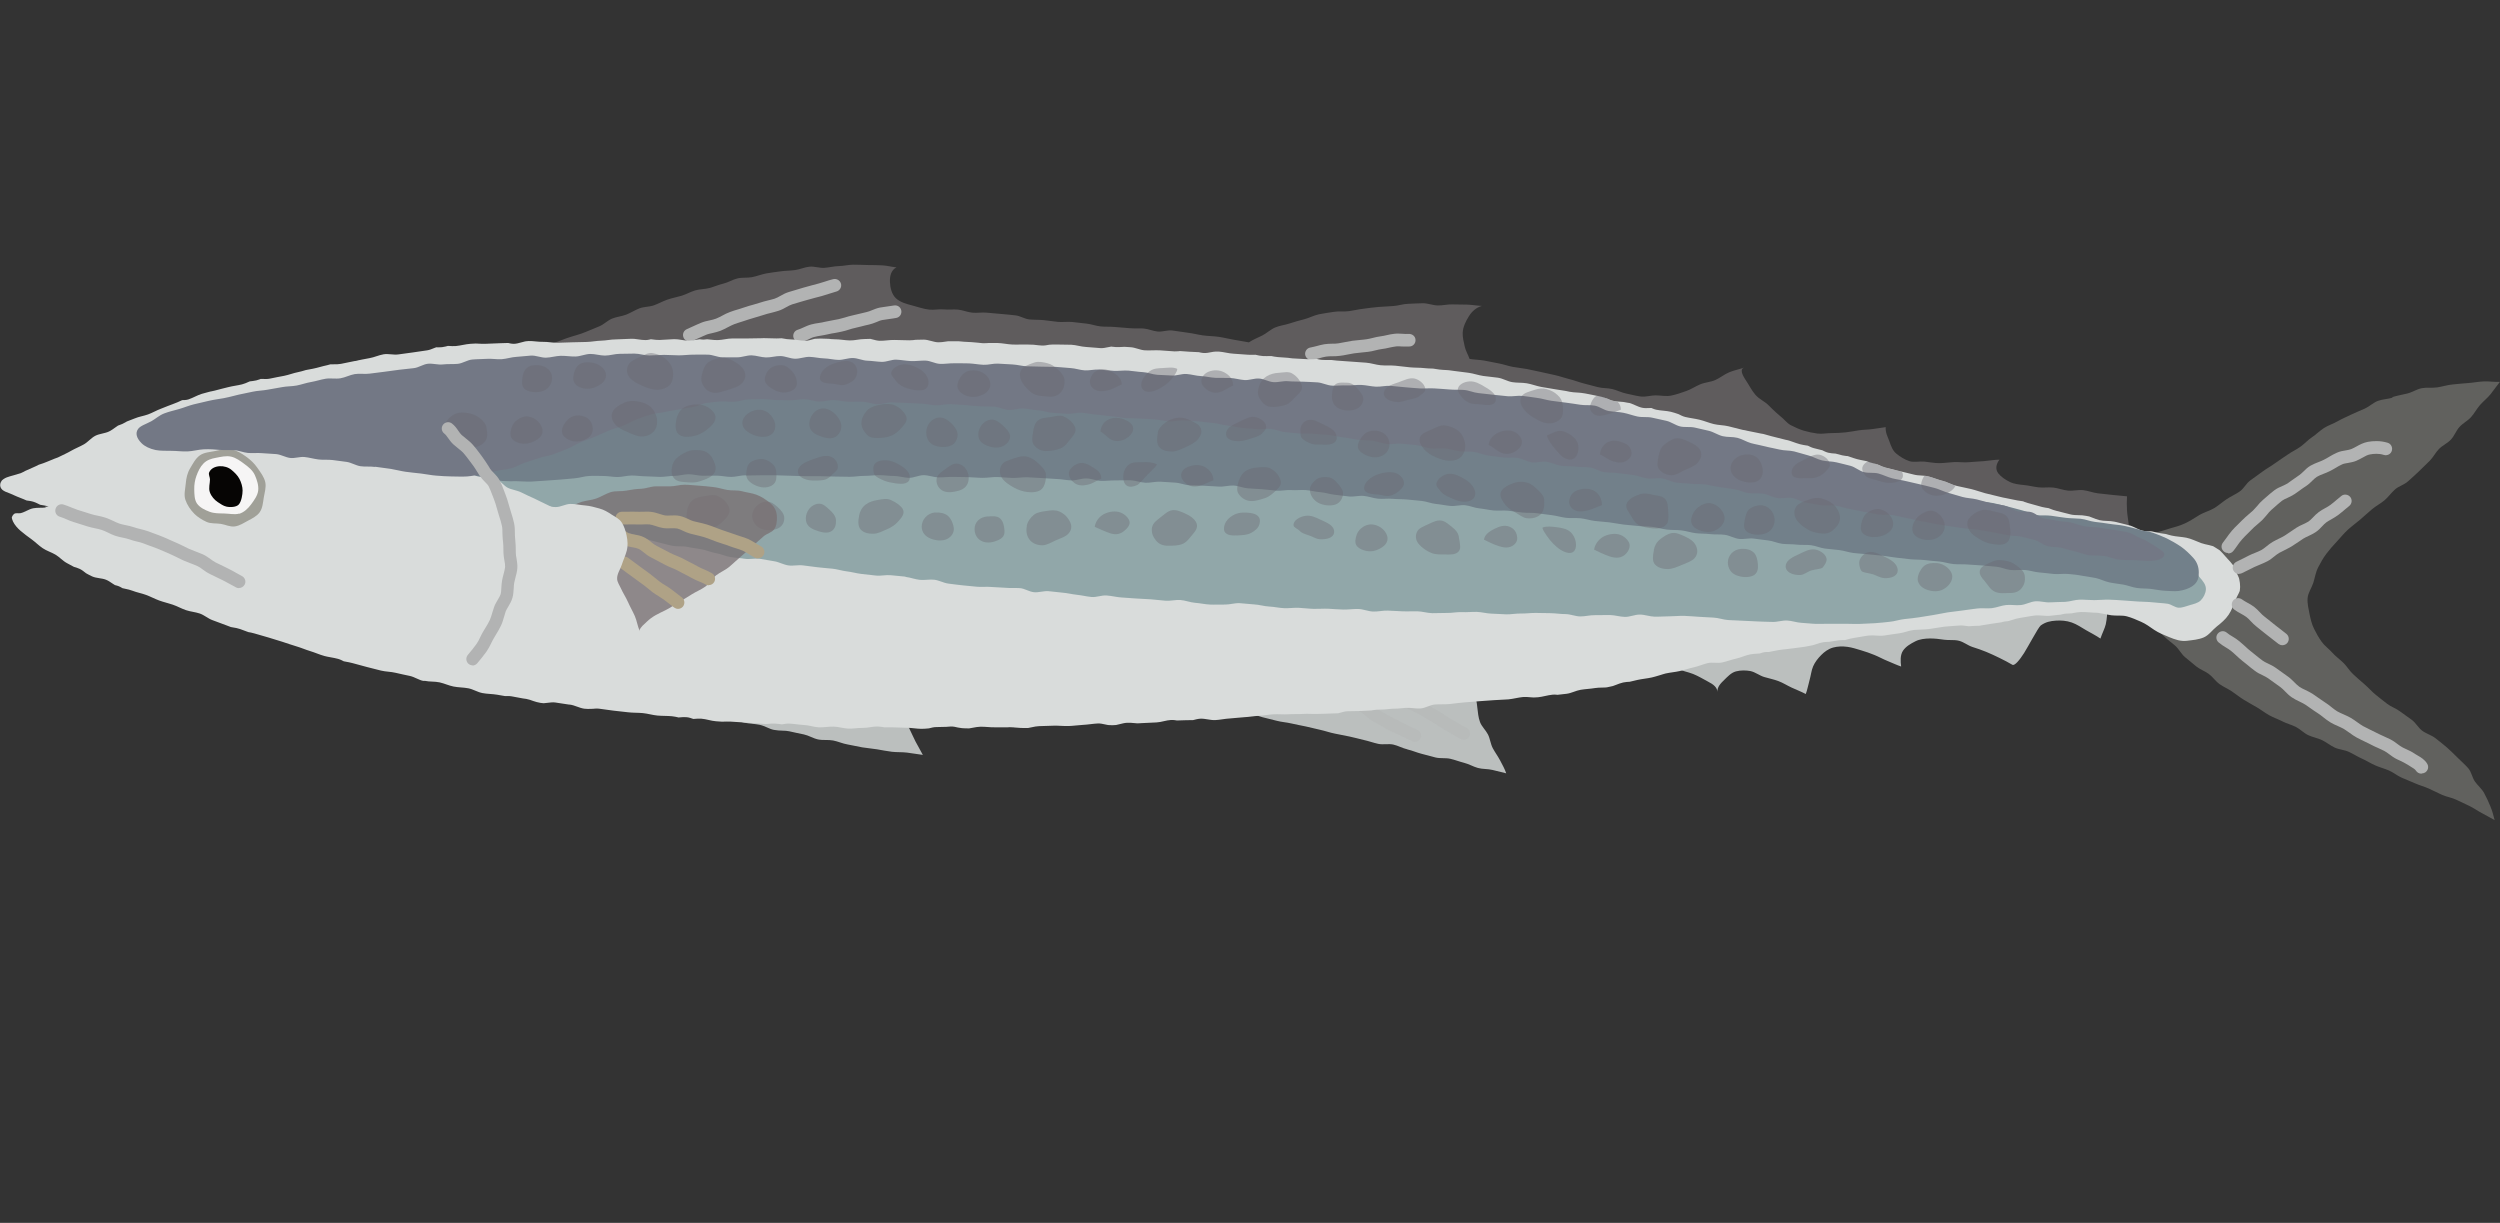
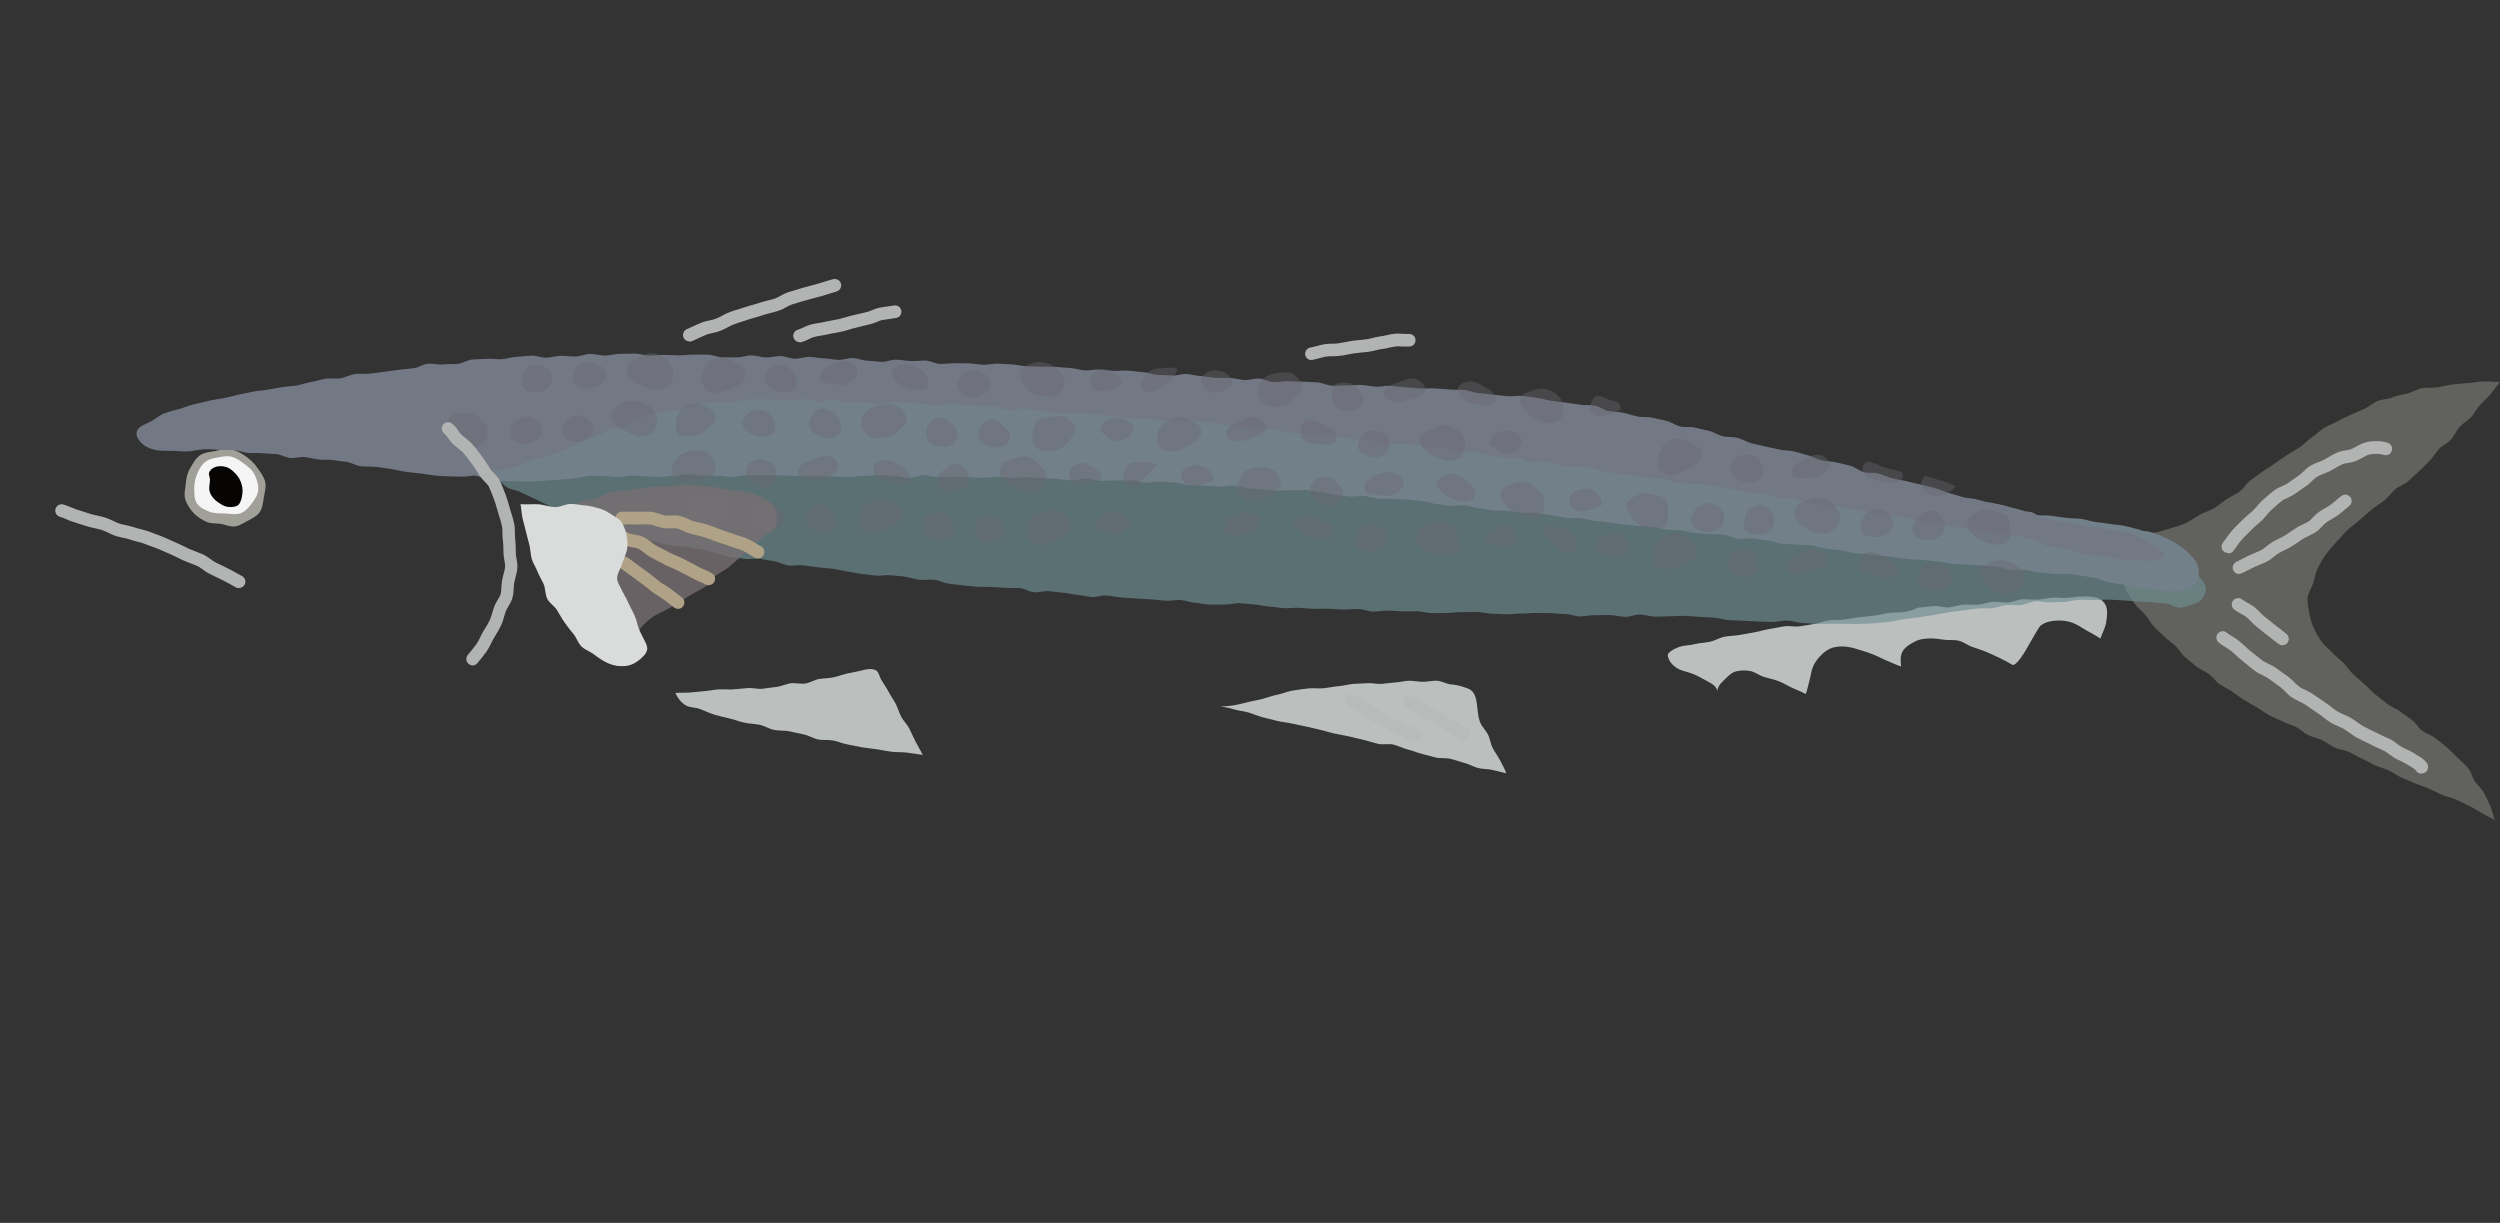
<svg xmlns="http://www.w3.org/2000/svg" viewBox="0 0 214.66 105">
  <rect x="0" y="0" width="214.66" height="105" fill="#333333" stroke="none" />
  <defs>
    <style>
      .cls-1 {
        fill: #060504;
      }

      .cls-2 {
        opacity: .34;
      }

      .cls-2, .cls-3, .cls-4 {
        mix-blend-mode: multiply;
      }

      .cls-5 {
        fill: #afa286;
      }

      .cls-6 {
        fill: #796f72;
      }

      .cls-7 {
        fill: #d9dcdb;
      }

      .cls-8 {
        isolation: isolate;
      }

      .cls-9 {
        fill: #737885;
      }

      .cls-10 {
        fill: #a0a098;
      }

      .cls-11 {
        fill: #61615e;
      }

      .cls-12 {
        fill: #68676f;
      }

      .cls-13 {
        clip-path: url(#clippath-1);
      }

      .cls-14 {
        fill: #f6f5f5;
      }

      .cls-15 {
        fill: #bbbfbe;
      }

      .cls-16 {
        fill: none;
      }

      .cls-17 {
        fill: #b2b3b3;
      }

      .cls-3 {
        opacity: .38;
      }

      .cls-18 {
        opacity: .67;
      }

      .cls-19 {
        fill: #6e8e91;
      }

      .cls-20 {
        opacity: .77;
      }

      .cls-21 {
        fill: #5f5c5d;
      }

      .cls-22 {
        fill: #72808a;
      }
    </style>
    <clipPath id="clippath-1">
      <path class="cls-16" d="M36.48,58.46c.41,.09,.85,.04,1.26,.13s.8,.28,1.21,.36,.84,.07,1.26,.15,.79,.33,1.21,.41,.84,.07,1.26,.14,.83,.15,1.24,.21,.84,.08,1.26,.15,.81,.3,1.22,.36,.87-.11,1.28-.05,.83,.13,1.25,.19,.81,.32,1.22,.38,.86-.09,1.28-.04,.83,.12,1.25,.17,.84,.09,1.25,.14,.84,.03,1.26,.07,.83,.17,1.25,.21,.84,.02,1.26,.06,.83,.2,1.25,.24,.85-.06,1.27-.03,.83,.19,1.25,.22,.84,.06,1.26,.09,.84,.01,1.26,.04,.84,.09,1.26,.12,.85-.07,1.27-.05,.84,.12,1.26,.13,.84,0,1.26,.02,.84,.15,1.26,.17,.84,.04,1.26,.05,.84,.07,1.26,.08,.84-.09,1.27-.08,.84-.13,1.26-.12,.84,.15,1.26,.16,.84,.03,1.26,.03,.84,.08,1.26,.08,.84-.22,1.26-.22,.84-.03,1.26-.03,.84,.15,1.26,.14,.84,.04,1.26,.03,.84-.02,1.26-.03,.84-.09,1.26-.1,.84,.11,1.27,.1,.84-.18,1.26-.19,.84-.03,1.26-.04,.84,.04,1.26,.03,.84-.08,1.26-.1,.84-.1,1.26-.12,.85,.19,1.27,.17,.83-.21,1.25-.23,.85,.08,1.27,.06,.84,.01,1.26,0,.83-.22,1.25-.24,.84-.02,1.26-.04,.84,0,1.26-.01,.84,.04,1.26,.02,.84-.09,1.26-.11,.84,.03,1.26,0,.84-.1,1.26-.12,.84-.1,1.26-.12,.84-.11,1.26-.13,.85,.05,1.27,.02,.85,.04,1.27,.02,.84-.06,1.26-.08,.83-.24,1.25-.26,.84,0,1.26-.03,.84-.03,1.26-.06,.84-.09,1.26-.12,.84,0,1.26-.03,.85,.06,1.27,.03,.84-.07,1.26-.1,.83-.19,1.25-.23,.84-.07,1.26-.1,.85,.04,1.27,0,.83-.15,1.25-.19,.83-.14,1.25-.18,.84-.1,1.25-.15,.85,0,1.26-.04,.83-.18,1.24-.22c.41-.05,.85,.12,1.26,.07s.78-.36,1.19-.42,.84,0,1.24-.07,.8-.19,1.21-.26,.8-.23,1.2-.31,.8-.19,1.21-.28,.82-.12,1.22-.21,.79-.24,1.19-.33,.83-.07,1.23-.17,.8-.22,1.2-.31,.79-.25,1.19-.34,.84-.02,1.25-.1,.81-.15,1.22-.23,.8-.22,1.2-.3,.78-.32,1.19-.39,.85,.08,1.26,0c.43-.07,.84-.22,1.27-.29s.85-.17,1.28-.24,.85-.21,1.28-.28,.86-.15,1.29-.21,.88,.03,1.31-.03,.87-.06,1.3-.12,.87-.09,1.3-.14,.86-.14,1.29-.19,.85-.2,1.29-.25,.88,.03,1.31-.01,.86-.12,1.3-.16,.85-.22,1.29-.26,.87-.04,1.3-.08,.86,.06,1.32,0c.42-.06,.82-.31,1.27-.38s.87,0,1.32-.07,.86-.12,1.3-.18,.87-.07,1.31-.11,.86-.28,1.29-.31,.88-.04,1.32-.05,.89-.05,1.32-.03,.87,.25,1.29,.31,.9,0,1.31,.11,.83,.32,1.22,.49,.77,.41,1.13,.65c.4,.27,.79,.6,1.24,.78,.49,.2,1.06,.22,1.59,.16,.48-.06,.98-.15,1.42-.34s.76-.6,1.13-.9,.82-.54,1.1-.94c.28-.41,.44-.83,.59-1.22,.18-.46,.3-.9,.31-1.31,0-.47-.11-.91-.29-1.32s-.46-.76-.78-1.09c-.3-.31-.57-.71-.97-.96-.37-.23-.87-.24-1.31-.4s-.82-.37-1.27-.46c-.41-.08-.84-.09-1.25-.18s-.81-.25-1.22-.33-.86,0-1.27-.09-.78-.38-1.19-.47-.81-.22-1.23-.31-.82-.18-1.23-.27-.83-.14-1.24-.23-.86-.02-1.27-.11-.82-.22-1.23-.31-.79-.31-1.2-.41-.81-.23-1.22-.33-.84-.12-1.25-.22-.83-.15-1.24-.26-.82-.19-1.23-.3-.8-.26-1.21-.36-.83-.17-1.24-.27-.79-.33-1.19-.43-.8-.27-1.21-.38-.86-.05-1.27-.16-.82-.19-1.23-.3-.82-.2-1.23-.31-.78-.36-1.19-.46-.83-.15-1.24-.26-.8-.28-1.21-.39-.86-.06-1.26-.16-.77-.4-1.18-.5-.84-.12-1.25-.23-.8-.29-1.21-.39-.81-.24-1.22-.35-.83-.14-1.24-.24-.83-.15-1.24-.25-.82-.21-1.23-.31-.85-.09-1.26-.19-.8-.27-1.21-.37-.83-.14-1.24-.24-.77-.4-1.18-.49-.83-.16-1.24-.25-.87,.04-1.28-.05-.79-.35-1.2-.44-.85-.06-1.26-.15-.79-.36-1.2-.44-.84-.12-1.25-.2-.85-.07-1.26-.15-.83-.12-1.25-.2-.83-.13-1.25-.21-.81-.24-1.23-.31-.85-.03-1.26-.1-.8-.32-1.22-.38-.84-.09-1.26-.15-.82-.21-1.24-.27-.84-.1-1.26-.16-.84-.12-1.25-.17-.85-.02-1.27-.07-.84-.03-1.26-.07-.84-.1-1.26-.14-.85,0-1.27-.04-.83-.19-1.25-.22c-.42-.03-.84-.06-1.26-.09s-.84-.06-1.26-.09-.84-.11-1.26-.14-.85,.05-1.27,.02-.84-.04-1.27-.07-.84-.16-1.26-.19-.85,.01-1.27-.01-.83-.19-1.26-.22-.85,.04-1.27,.01-.84-.18-1.26-.2-.86,.17-1.28,.15-.83-.22-1.26-.24-.85,.12-1.27,.1-.84-.07-1.26-.09-.85,.02-1.27,0-.83-.25-1.26-.27-.84-.06-1.27-.08-.85,.18-1.28,.16-.84-.08-1.26-.1-.84-.17-1.26-.19-.85,0-1.27-.02-.85,.06-1.27,.04-.84-.03-1.27-.04-.85,.02-1.27,0-.84-.12-1.26-.13-.85,.01-1.27,0-.84-.08-1.27-.09-.84-.08-1.27-.09-.85,.13-1.27,.12-.84-.23-1.26-.23-.85,.03-1.27,.02-.84-.06-1.27-.07-.84-.02-1.27-.03-.85,.03-1.27,.03-.85,.13-1.27,.12-.84-.1-1.27-.1-.84-.1-1.27-.11-.85,.24-1.27,.24-.84-.12-1.27-.12-.83-.15-1.25-.15-.83,.05-1.25,.05-.83,.02-1.25,.02-.83,0-1.25,0-.83,.13-1.25,.14-.83-.09-1.25-.09-.83,.14-1.25,.14-.83-.14-1.25-.13-.83,.06-1.25,.07-.83-.11-1.25-.1-.83,0-1.25,0-.83,.05-1.25,.05-.83,.1-1.25,.11-.83,.1-1.25,.11-.83,.02-1.25,.03-.83,.03-1.25,.04-.83-.09-1.25-.08-.83-.08-1.25-.07-.83,.23-1.24,.24-.84-.21-1.25-.2-.83,.1-1.25,.13-.83,.04-1.25,.07-.82,.15-1.24,.19-.84-.06-1.26-.01-.8,.32-1.21,.38-.82,.12-1.23,.18-.82,.11-1.24,.17-.86-.08-1.27-.01-.8,.26-1.21,.33-.82,.16-1.23,.24-.82,.17-1.22,.25-.85,0-1.26,.07-.8,.24-1.21,.32-.8,.24-1.21,.32-.8,.24-1.21,.32-.82,.15-1.22,.24c-.4,.08-.83-.03-1.23,.06s-.75,.33-1.15,.43-.8,.14-1.19,.24-.78,.19-1.17,.3-.81,.11-1.2,.23-.76,.28-1.15,.41-.74,.34-1.12,.47-.75,.3-1.13,.44-.73,.35-1.11,.49-.79,.19-1.16,.35-.77,.28-1.14,.45-.67,.48-1.04,.66-.82,.19-1.18,.37-.64,.54-.99,.74-.74,.35-1.09,.55c-.34,.2-.71,.36-1.07,.54s-.77,.22-1.14,.38-.71,.37-1.08,.52-.73,.34-1.1,.49-.78,.22-1.15,.36-.78,.54-.67,.9c.08,.26,.46,.28,.71,.38,.38,.14,.7,.44,1.08,.58s.82,.11,1.2,.24,.69,.35,1.07,.48c-.38,.05-.73,0-1.11,.07s-.72,.34-1.09,.42c-.19,.04-.41-.05-.56,.07-.48,.41-.07,1.24,.41,1.64,.3,.26,.63,.51,.96,.75s.7,.4,1.05,.63,.73,.34,1.09,.55,.62,.55,.98,.74,.79,.23,1.16,.41,.65,.53,1.02,.69,.74,.35,1.11,.5,.82,.14,1.2,.29,.69,.47,1.07,.61,.82,.15,1.2,.29,.8,.19,1.18,.33,.77,.28,1.15,.42,.73,.39,1.11,.52,.77,.29,1.14,.42,.79,.24,1.16,.37c.39,.14,.78,.3,1.18,.44s.84,.14,1.24,.28,.78,.3,1.18,.43,.75,.4,1.15,.53,.81,.24,1.21,.36,.78,.31,1.18,.44,.87,.03,1.27,.14,.79,.29,1.19,.4,.83,.15,1.23,.26,.76,.4,1.17,.51,.84,.12,1.24,.22,.82,.18,1.23,.28,.83,.13,1.24,.23,.8,.25,1.21,.34,.81,.22,1.22,.31Z" />
    </clipPath>
  </defs>
  <g class="cls-8">
    <g id="_レイヤー_2" data-name="レイヤー 2">
      <g id="_文字" data-name="文字">
        <g>
          <g>
-             <path class="cls-21" d="M183.17,47.42c-.42,.04-.89,.12-1.3,.11s-.82-.19-1.24-.25-.8-.22-1.21-.31-.83-.12-1.24-.21c-.4-.09-.81-.18-1.21-.28s-.83-.08-1.23-.17-.8-.19-1.21-.29-.79-.23-1.2-.32-.79-.26-1.19-.35-.8-.19-1.21-.28-.78-.27-1.19-.37-.85,.02-1.25-.08-.79-.27-1.19-.36c-.41-.1-.82-.24-1.23-.33s-.81-.28-1.22-.38-.87,0-1.29-.1-.8-.31-1.22-.4-.83-.18-1.25-.27-.86-.07-1.27-.17-.8-.3-1.22-.4-.83-.2-1.24-.3-.86-.07-1.27-.17-.8-.33-1.21-.43-.82-.23-1.23-.33-.83-.18-1.24-.28-.83-.2-1.24-.3-.83-.17-1.25-.27-.84-.13-1.26-.23-.79-.34-1.21-.44c-.41-.1-.86-.02-1.28-.11s-.8-.3-1.21-.39-.82-.23-1.23-.31-.86-.05-1.27-.13-.83-.17-1.24-.26-.84-.13-1.25-.21-.84-.1-1.26-.18-.83-.17-1.25-.24-.8-.36-1.21-.44-.84-.13-1.25-.2-.87,.11-1.29,.04-.82-.25-1.24-.31-.82-.23-1.24-.29-.85-.02-1.27-.08-.83-.18-1.25-.24-.83-.18-1.25-.23-.85-.06-1.27-.11-.86,.03-1.28-.02-.84-.14-1.26-.19-.85-.04-1.27-.09-.82-.28-1.24-.33-.85-.04-1.27-.08-.83-.18-1.25-.22-.84-.06-1.27-.1-.86,.09-1.28,.06-.84-.09-1.26-.12-.85-.04-1.27-.07-.84-.09-1.26-.12-.83-.21-1.25-.24-.85-.05-1.27-.08-.84-.06-1.27-.08-.85-.02-1.27-.05-.85,0-1.27-.03-.85,.01-1.27-.01-.84-.12-1.26-.14-.84-.14-1.26-.16-.85,.04-1.27,.02-.84-.05-1.27-.07-.85-.01-1.27-.03-.84-.05-1.27-.07-.84-.15-1.26-.17-.85,0-1.27-.01-.84-.13-1.26-.15-.85,0-1.27,0-.85-.04-1.27-.06-.85,0-1.27-.02-.85,.02-1.27,0-.85,.03-1.27,.02-.84-.11-1.27-.12-.84-.08-1.27-.09-.85,.05-1.27,.03-.84-.07-1.27-.08-.85,0-1.27-.02-.85,0-1.27-.02-.85,0-1.27,0c-.43-.01-.86,.02-1.29,0s-.86-.06-1.29-.07-.86-.1-1.29-.11-.86,.02-1.29,0-.86,.01-1.29,0-.86,.01-1.29,0-.86-.12-1.29-.14-.86-.18-1.29-.2-.87,.09-1.3,.07-.86-.08-1.29-.09-.86,.04-1.29,.03-.86-.15-1.29-.16-.87,.08-1.3,.07-.86-.03-1.29-.04c-.4-.01-.83-.02-1.28,0-.41,.02-.83,0-1.28,.03-.41,.03-.84,.02-1.28,.05s-.84,.08-1.27,.12-.83,.22-1.26,.25-.86-.04-1.28-.02-.85,.09-1.28,.09-.86,.03-1.28,.01-.87,.04-1.29,0-.83-.29-1.24-.36c-.43-.08-.87-.09-1.26-.22-.42-.14-.8-.34-1.16-.54s-.74-.45-1.05-.74c.31-.35,.73-.49,1.11-.67s.77-.34,1.21-.44,.84-.21,1.28-.3,.83-.27,1.24-.42c.58-.21,1.17-.33,1.7-.56,.38-.16,.77-.32,1.16-.48s.7-.5,1.09-.66,.82-.19,1.21-.34,.75-.39,1.14-.54,.85-.12,1.24-.26,.76-.35,1.16-.49,.81-.21,1.21-.33,.77-.34,1.17-.46,.84-.1,1.24-.21,.79-.28,1.2-.38,.78-.34,1.19-.44,.85-.03,1.26-.11,.8-.24,1.22-.32,.83-.12,1.24-.18,.84-.05,1.25-.11,.81-.25,1.23-.29,.85,.13,1.27,.1,.83-.14,1.25-.15,.83-.12,1.25-.12,.84,.02,1.26,.03,.84,0,1.26,.03,.75,.13,1.17,.17c-.46,.23-.58,.74-.56,1.26,.02,.49,.16,1.06,.51,1.39,.38,.35,.9,.49,1.4,.62s.99,.31,1.48,.36c.41,.04,.83-.06,1.24-.02s.83-.02,1.23,.02,.8,.22,1.21,.26,.83-.04,1.24,0,.82,.08,1.23,.11,.82,.08,1.23,.12,.79,.31,1.2,.35,.82,.02,1.23,.06,.81,.11,1.22,.15,.83-.03,1.24,.01,.82,.1,1.22,.14,.81,.2,1.21,.24,.82,.01,1.23,.05,.82,.06,1.23,.1,.83,0,1.23,.03,.8,.22,1.21,.26,.84-.14,1.25-.09c.44,.05,.88,.14,1.32,.19s.88,.17,1.31,.23,.89,.06,1.33,.12,.87,.18,1.31,.25,.87,.16,1.31,.23c.35-.24,.76-.39,1.15-.59s.71-.52,1.11-.69,.85-.21,1.26-.35,.83-.25,1.25-.36,.82-.33,1.24-.42,.86-.14,1.28-.21,.89,0,1.3-.06c.42-.06,.83-.16,1.26-.21s.84-.12,1.27-.15,.85-.06,1.27-.08,.84-.18,1.27-.19,.85-.05,1.28-.05,.85,.18,1.28,.19,.85-.11,1.28-.09,.85,0,1.28,.02,.8,.09,1.23,.11c-.48,.13-.85,.46-1.12,.89s-.51,.92-.53,1.41c-.02,.39,.09,.79,.17,1.17s.29,.71,.42,1.08c.41,.07,.83,.07,1.24,.14s.82,.17,1.23,.24,.81,.22,1.22,.3,.83,.11,1.24,.19,.82,.18,1.22,.26,.82,.18,1.22,.27,.8,.24,1.21,.34c.39,.09,.78,.25,1.2,.36,.39,.11,.81,.21,1.22,.32s.85,.07,1.26,.17,.8,.31,1.21,.39,.83,.2,1.24,.25c.43,.05,.86-.1,1.26-.1,.44,0,.9,.11,1.34,.02s.86-.24,1.29-.39,.8-.41,1.21-.58,.9-.19,1.3-.37,.77-.49,1.18-.66,.87-.26,1.28-.4c-.36,.12-.21,.56,.2,1.16,.23,.34,.45,.8,.78,1.18s.81,.57,1.11,.88c.49,.5,.9,.85,1.01,.94,.33,.25,.57,.6,.91,.78,.36,.18,.74,.36,1.11,.47s.79,.2,1.18,.25,.8-.04,1.2-.04,.79-.02,1.19-.06,.78-.12,1.18-.18,.8-.05,1.19-.11,.71-.11,1.1-.16c-.03,.49,.17,.82,.3,1.17,.15,.43,.29,.84,.61,1.1s.7,.51,1.13,.65c.38,.12,.85,0,1.29,.04,.41,.04,.83,.13,1.26,.13s.84-.07,1.27-.09,.86,.05,1.28,.01c.44-.04,.87-.06,1.27-.09,.47-.04,.99-.13,1.36-.13-.3,.39-.37,.83-.1,1.18,.22,.28,.6,.55,1,.74,.38,.18,.82,.22,1.2,.26,.42,.04,.84,.15,1.26,.2s.86-.03,1.28,.02,.83,.22,1.26,.26,.86-.09,1.29-.04,.83,.22,1.25,.27,.84,.1,1.27,.14,.82,.08,1.24,.12c-.03,.41-.02,.79,0,1.2s.11,.81,.15,1.22-.04,.83,.03,1.24,.28,.82,.39,1.22Z" />
            <g class="cls-4">
              <path class="cls-17" d="M59.19,29.31c-.21,0-.42-.12-.5-.33-.12-.28,.01-.6,.29-.72,.18-.08,.36-.16,.53-.24,.23-.1,.45-.21,.68-.3,.24-.1,.49-.16,.74-.21,.19-.04,.37-.08,.55-.15,.18-.07,.35-.16,.52-.25,.22-.12,.45-.24,.68-.32,.23-.09,.47-.16,.71-.23,.19-.06,.37-.11,.56-.18,.23-.08,.47-.15,.7-.21,.19-.05,.38-.11,.57-.17,.23-.08,.47-.14,.71-.2,.19-.05,.38-.09,.57-.15,.18-.06,.34-.15,.5-.24,.21-.12,.45-.25,.71-.33,.25-.08,.51-.15,.77-.23l.5-.15c.25-.07,.5-.14,.76-.21l.53-.14c.19-.05,.38-.11,.56-.17,.23-.08,.47-.15,.71-.21,.29-.07,.59,.1,.67,.39,.08,.29-.1,.59-.39,.67-.22,.06-.43,.13-.65,.2-.2,.07-.4,.13-.61,.19l-.54,.14c-.24,.06-.49,.13-.73,.2l-.52,.15c-.25,.07-.5,.14-.74,.22-.16,.05-.33,.14-.51,.24-.21,.12-.43,.24-.69,.32-.21,.07-.43,.12-.65,.18-.21,.05-.41,.1-.61,.17-.21,.07-.42,.13-.63,.19-.21,.06-.42,.12-.63,.19-.2,.07-.4,.13-.61,.2-.21,.07-.43,.13-.64,.21-.19,.07-.37,.17-.55,.26-.21,.11-.42,.22-.64,.31-.23,.09-.46,.14-.7,.2-.19,.04-.39,.08-.57,.16-.21,.09-.42,.18-.63,.28-.19,.09-.38,.17-.57,.26-.07,.03-.14,.04-.21,.04Z" />
            </g>
            <g class="cls-4">
              <path class="cls-17" d="M68.66,29.38c-.24,0-.46-.16-.53-.4-.08-.29,.09-.59,.38-.67,.16-.05,.32-.12,.47-.19,.22-.1,.44-.2,.67-.26,.22-.06,.45-.1,.67-.13,.18-.03,.35-.05,.52-.1,.22-.05,.44-.09,.66-.13,.18-.03,.36-.06,.53-.1,.17-.04,.35-.09,.52-.14,.22-.07,.43-.13,.66-.18,.17-.04,.34-.08,.51-.12,.22-.06,.45-.11,.67-.16,.16-.03,.32-.1,.47-.16,.2-.08,.44-.18,.69-.23,.22-.04,.44-.07,.67-.1,.18-.02,.36-.05,.54-.08,.3-.05,.58,.14,.63,.44,.05,.3-.14,.58-.44,.63-.19,.04-.39,.06-.58,.09-.2,.03-.41,.06-.61,.09-.17,.03-.33,.1-.49,.17-.22,.09-.44,.17-.66,.22-.21,.04-.42,.1-.62,.15-.18,.05-.36,.09-.54,.13-.2,.04-.39,.1-.58,.16-.19,.06-.38,.12-.58,.16-.2,.05-.4,.08-.6,.12-.19,.03-.39,.06-.58,.11-.2,.05-.41,.08-.62,.12-.19,.03-.38,.06-.56,.11-.17,.04-.33,.12-.49,.2-.21,.1-.42,.19-.63,.25-.05,.01-.1,.02-.15,.02Z" />
            </g>
            <g class="cls-4">
              <path class="cls-17" d="M112.61,30.92c-.26,0-.49-.19-.54-.45-.05-.3,.15-.58,.44-.63,.18-.03,.35-.08,.52-.12,.22-.06,.44-.12,.67-.16,.23-.04,.46-.04,.7-.05,.18,0,.35,0,.52-.03,.18-.03,.36-.06,.54-.1,.22-.04,.44-.08,.66-.12,.22-.03,.44-.05,.67-.07,.18-.02,.36-.03,.54-.06,.17-.02,.35-.07,.52-.11,.23-.06,.45-.11,.68-.14,.18-.02,.35-.06,.53-.1,.22-.05,.45-.1,.67-.12,.23-.03,.47-.01,.71,0,.17,.01,.35,.03,.51,.01,.3-.01,.57,.19,.59,.49,.03,.3-.19,.57-.49,.59-.23,.02-.46,0-.69,0-.18-.01-.35-.03-.52,0-.18,.02-.36,.06-.55,.1-.21,.05-.43,.1-.64,.12-.18,.02-.36,.07-.54,.11-.21,.05-.43,.11-.65,.13-.19,.02-.38,.04-.58,.06-.21,.02-.42,.04-.62,.07-.2,.03-.4,.07-.6,.11-.2,.04-.39,.08-.59,.1-.22,.03-.44,.04-.67,.04-.18,0-.36,0-.54,.03-.19,.03-.37,.08-.55,.13-.21,.06-.41,.11-.62,.15-.03,0-.06,0-.09,0Z" />
            </g>
            <path class="cls-15" d="M120.85,64.35c.41,.09,.8,.27,1.2,.37s.81,.22,1.21,.32,.86,.02,1.26,.11,.8,.25,1.2,.35,.78,.33,1.18,.44,.85,.07,1.25,.17,.78,.19,1.18,.29c-.13-.38-.31-.7-.51-1.08s-.44-.7-.64-1.07-.23-.82-.42-1.19-.54-.68-.68-1.06c-.15-.4-.18-.83-.23-1.23-.05-.44-.09-.9-.33-1.27-.2-.32-.53-.41-.9-.53s-.7-.18-1.06-.21c-.4-.04-.78-.29-1.17-.31s-.8,.09-1.2,.09-.8-.09-1.19-.09-.79,.13-1.19,.15-.79,.09-1.19,.12-.8-.09-1.2-.06-.79,.03-1.19,.06-.79,.15-1.18,.18c-.45,.04-.9,.14-1.36,.19s-.92-.03-1.37,.02-.9,.12-1.36,.19-.88,.29-1.33,.36c-.3,.05-.71,.21-1.19,.34-.38,.1-.81,.17-1.23,.27s-.85,.22-1.23,.28c-.51,.08-1.01,.14-1.29,.04,.4,.14,.84,.18,1.24,.31s.84,.15,1.25,.27,.8,.3,1.21,.41,.82,.2,1.24,.31,.84,.13,1.26,.23,.83,.17,1.25,.26,.83,.2,1.24,.29,.82,.24,1.24,.32,.84,.17,1.25,.25,.83,.21,1.24,.3,.82,.24,1.23,.33,.88-.03,1.29,.06,.8,.32,1.21,.41Z" />
            <g class="cls-2">
              <path class="cls-17" d="M121.49,63.69c-.08,0-.16-.02-.24-.05l-.43-.2c-.24-.11-.48-.22-.71-.34-.15-.08-.3-.15-.46-.22-.23-.11-.45-.22-.68-.34-.37-.2-.74-.41-1.1-.62-.22-.12-.41-.28-.6-.44-.14-.11-.27-.23-.42-.32-.15-.09-.31-.16-.48-.23-.23-.1-.46-.2-.67-.33-.25-.16-.33-.5-.17-.75,.16-.26,.5-.33,.75-.17,.16,.1,.33,.17,.5,.24,.21,.09,.42,.18,.62,.3,.2,.12,.38,.27,.56,.42,.14,.12,.28,.24,.44,.33,.36,.2,.72,.41,1.08,.61,.21,.11,.42,.21,.63,.32,.16,.08,.32,.16,.48,.24,.22,.11,.44,.22,.67,.32l.45,.21c.27,.13,.39,.46,.25,.73-.09,.2-.29,.31-.49,.31Z" />
            </g>
            <g class="cls-2">
              <path class="cls-17" d="M125.69,63.52c-.08,0-.16-.02-.24-.05-.23-.11-.46-.25-.68-.38-.17-.1-.34-.21-.52-.3-.23-.12-.45-.27-.67-.41-.16-.11-.33-.22-.5-.32-.24-.13-.47-.27-.7-.41-.16-.1-.31-.19-.48-.29-.17-.1-.35-.18-.53-.26-.24-.11-.47-.22-.7-.36-.26-.16-.34-.49-.18-.75,.16-.26,.49-.34,.75-.18,.19,.11,.39,.21,.59,.3,.21,.1,.42,.19,.62,.31,.17,.1,.33,.2,.5,.3,.21,.13,.43,.26,.65,.39,.2,.11,.39,.24,.59,.37,.18,.12,.36,.25,.56,.35,.2,.1,.39,.22,.58,.33,.19,.12,.39,.24,.59,.33,.27,.13,.38,.46,.25,.73-.09,.19-.29,.31-.49,.31Z" />
            </g>
            <path class="cls-15" d="M147.47,59.43c-.05-.44,.29-.77,.59-1.06,.27-.26,.58-.61,.99-.72s.87-.1,1.25-.03c.42,.09,.78,.39,1.18,.51s.82,.2,1.22,.35,.75,.38,1.14,.56,.83,.35,1.21,.55c.14-.36,.22-.83,.33-1.21s.15-.81,.3-1.16c.16-.37,.42-.7,.7-.98,.26-.26,.59-.52,1.02-.64,.36-.1,.8-.12,1.23-.06,.38,.05,.78,.18,1.18,.3,.38,.11,.77,.25,1.14,.4s.74,.36,1.09,.5c.41,.17,.87,.38,1.2,.49-.06-.45-.09-.99,.16-1.36s.66-.6,1.05-.8,.83-.24,1.26-.25c.39,0,.79,.04,1.24,.11,.4,.06,.84-.02,1.26,.09s.75,.4,1.15,.53,.8,.26,1.18,.42,.78,.34,1.14,.52c.4,.2,.78,.39,1.11,.59,.19,.11,.61-.39,1-1,.24-.38,.47-.82,.7-1.21,.33-.58,.61-1.06,.73-1.16,.42-.31,.85-.39,1.3-.42s.91,0,1.37,.16c.43,.15,.82,.42,1.23,.66s.86,.46,1.23,.72c.16-.47,.38-.88,.46-1.23,.11-.53,.14-.99,.09-1.31-.08-.5-.44-.83-.86-.97-.33-.11-.78-.11-1.28-.1-.38,0-.81,.08-1.27,.12-.4,.03-.83-.05-1.28-.02-.42,.03-.84,.15-1.27,.17s-.86-.05-1.28-.03-.84,.24-1.26,.27-.86-.09-1.28-.06-.84,.22-1.26,.25-.86-.03-1.28,0-.84,.2-1.26,.23-.87-.15-1.29-.11-.85,.09-1.27,.13c-.21,.02-.63,.31-1.26,.38-.37,.04-.81,.02-1.29,.08-.4,.05-.82,.17-1.28,.23-.41,.05-.84,.08-1.29,.14-.41,.06-.84,.13-1.28,.19s-.86,.02-1.3,.08-.83,.23-1.27,.3-.85,.15-1.28,.21-.89-.07-1.32,0-.86,.16-1.28,.23-.85,.21-1.27,.28-.86,.15-1.28,.23c-.44,.08-.88,.07-1.29,.15-.45,.09-.84,.35-1.24,.43-.46,.1-.9,.1-1.28,.2-.48,.12-.94,.11-1.29,.22-.69,.23-1.09,.56-1.06,.76,.06,.44,.38,.85,.85,1.12,.37,.22,.88,.29,1.33,.47s.87,.44,1.25,.64c.51,.26,.8,.5,.84,.9Z" />
            <path class="cls-11" d="M205.4,34.1c.43-.13,.86-.21,1.29-.31s.83-.38,1.26-.46,.9,0,1.34-.07,.87-.21,1.31-.25,.89-.09,1.33-.12,.88-.12,1.33-.14,.95,.06,1.39,.04c-.27,.33-.54,.74-.81,1.07s-.62,.6-.9,.92-.48,.72-.77,1.04-.7,.52-.99,.84-.44,.77-.73,1.08-.72,.5-1.02,.8-.5,.72-.8,1.02-.61,.6-.92,.9-.63,.58-.95,.87-.79,.41-1.11,.69-.57,.65-.9,.93-.72,.48-1.05,.75c-.35,.29-.69,.61-1.04,.91s-.73,.57-1.07,.88-.63,.68-.94,1.01-.62,.68-.9,1.05-.5,.77-.71,1.18-.27,.87-.41,1.31-.45,.85-.49,1.31,.08,.93,.17,1.39c.08,.4,.18,.84,.38,1.24,.18,.37,.4,.77,.66,1.13,.24,.34,.62,.6,.91,.93s.64,.57,.95,.87,.53,.7,.85,.99,.65,.59,.97,.86c.35,.3,.63,.63,.94,.88,.32,.27,.67,.53,1,.79s.76,.39,1.1,.65,.69,.48,1.03,.74,.55,.68,.89,.93,.79,.37,1.12,.63,.67,.52,.99,.8,.62,.58,.92,.88,.63,.58,.91,.9,.34,.81,.58,1.15,.59,.62,.79,.99,.38,.76,.54,1.15,.26,.76,.36,1.17c-.37-.2-.7-.4-1.07-.59s-.72-.45-1.1-.63-.76-.36-1.14-.54-.82-.24-1.2-.41-.76-.37-1.14-.54-.8-.28-1.18-.45-.78-.32-1.16-.49-.72-.46-1.1-.62-.8-.27-1.18-.44-.74-.4-1.12-.57-.74-.4-1.12-.58-.83-.19-1.22-.37-.71-.46-1.09-.64-.81-.25-1.19-.43-.68-.51-1.05-.7-.79-.29-1.16-.48-.78-.33-1.14-.53-.7-.47-1.06-.68-.73-.41-1.09-.63-.68-.48-1.03-.72-.74-.4-1.08-.64-.58-.62-.92-.87-.76-.39-1.08-.65-.65-.53-.97-.8-.51-.68-.82-.96-.66-.51-.96-.81-.62-.57-.9-.87-.47-.69-.75-1.01c-.27-.31-.65-.59-.91-.98-.24-.36-.55-.72-.74-1.13s-.18-.9-.28-1.32c-.11-.45-.37-.89-.32-1.32s.26-.88,.54-1.26c.23-.33,.61-.59,1.05-.84,.41-.24,.89-.16,1.39-.19s.95-.23,1.39-.35,.9-.25,1.33-.45,.82-.47,1.22-.71,.9-.36,1.29-.6c.37-.23,.69-.52,1.05-.76s.76-.41,1.12-.66,.56-.7,.91-.95,.7-.5,1.05-.76,.73-.46,1.08-.72,.72-.48,1.07-.73,.75-.43,1.1-.68,.64-.58,1-.82,.67-.56,1.03-.79,.79-.36,1.17-.58,.78-.38,1.16-.57,.79-.34,1.18-.52,.72-.51,1.12-.66,.86-.15,1.27-.28Z" />
            <path class="cls-15" d="M79.25,64.84c-.19-.36-.45-.81-.64-1.17s-.34-.74-.53-1.11-.51-.66-.7-1.02-.29-.77-.48-1.13-.44-.69-.63-1.06-.44-.69-.64-1.05c-.13-.24-.17-.59-.4-.73-.36-.22-.87-.1-1.27,0-.4,.11-.81,.17-1.21,.26s-.79,.24-1.19,.33-.82,.07-1.23,.14-.78,.33-1.19,.39-.84-.07-1.25-.02-.8,.27-1.21,.31-.82,.12-1.23,.16-.83-.09-1.24-.06-.82,.08-1.23,.11-.82-.02-1.24,0-.82,.12-1.23,.15-.82,.09-1.23,.12-.87,0-1.29,.04c.14,.34,.44,.79,.88,1.06,.33,.21,.85,.16,1.29,.34,.38,.15,.78,.34,1.21,.47,.41,.12,.83,.22,1.27,.32s.84,.27,1.26,.36,.89,.1,1.3,.18c.46,.09,.86,.37,1.25,.44,.52,.1,.98,.04,1.31,.12,.42,.1,.84,.18,1.26,.27s.8,.34,1.22,.43,.87,.01,1.29,.09,.82,.27,1.24,.34,.84,.18,1.26,.25,.85,.1,1.28,.17,.84,.16,1.27,.21,.86,.02,1.29,.07,.95,.15,1.38,.2Z" />
            <g class="cls-13">
-               <path class="cls-7" d="M36.46,58.54c.41,.09,.85,.05,1.26,.14s.8,.3,1.21,.38,.86,0,1.27,.08,.8,.29,1.22,.37,.83,.17,1.24,.24,.86-.03,1.27,.04,.83,.16,1.24,.23,.81,.27,1.23,.33,.84,.09,1.26,.15,.86-.05,1.27,0,.81,.29,1.23,.35,.85-.03,1.27,.02,.84,.1,1.25,.15,.82,.27,1.24,.31,.84,.02,1.26,.06,.83,.11,1.25,.15,.84,.04,1.26,.08,.85-.08,1.27-.04,.82,.3,1.24,.33,.84,.02,1.26,.05,.85-.02,1.27,0,.84,.06,1.26,.08,.84,.07,1.26,.09,.84,.11,1.26,.13,.85-.15,1.27-.13,.84,.1,1.26,.12,.84,.18,1.26,.2,.84-.07,1.27-.06,.84,.15,1.26,.17,.84-.07,1.26-.06,.84-.05,1.26-.05,.84,0,1.26,0,.84,.04,1.26,.04,.84,.09,1.26,.09,.84-.08,1.26-.08,.84-.11,1.26-.12,.84,.2,1.26,.19,.84-.16,1.26-.17,.84,.06,1.26,.05,.84,.01,1.26,0,.84,.07,1.26,.06,.84,0,1.26-.02,.84-.1,1.26-.11,.84,0,1.26-.01,.84-.08,1.26-.09,.84-.07,1.26-.09,.85,.09,1.27,.08,.84-.09,1.26-.11,.84-.05,1.26-.07,.84-.04,1.26-.06,.83-.19,1.25-.21,.85,.15,1.27,.13,.83-.22,1.25-.24,.85,.14,1.27,.12,.84-.12,1.25-.14,.84-.09,1.26-.11,.84-.1,1.26-.12,.84-.11,1.26-.13,.84,.03,1.26,0,.84,0,1.26-.03,.84,.02,1.26,0,.84-.01,1.26-.04,.84-.01,1.26-.04,.84-.03,1.26-.06,.83-.2,1.25-.22,.84-.02,1.26-.05,.84-.08,1.26-.11,.85,.08,1.27,.05,.82-.31,1.24-.34,.84,0,1.26-.04,.84-.11,1.26-.14,.84-.06,1.26-.1,.84-.05,1.26-.09,.84-.03,1.26-.07,.83-.16,1.25-.2,.85,.08,1.27,.03,.83-.13,1.25-.17c.41-.05,.82-.09,1.23-.14s.79-.27,1.2-.34,.82-.08,1.23-.15,.84-.01,1.24-.09,.78-.3,1.19-.39,.83-.04,1.24-.13,.81-.16,1.21-.25,.78-.3,1.18-.39,.82-.12,1.22-.21,.79-.23,1.2-.32,.79-.26,1.19-.36,.85,.03,1.26-.06,.79-.24,1.2-.33,.79-.28,1.19-.36,.83-.05,1.24-.13,.81-.17,1.21-.24c.43-.07,.87-.09,1.3-.16s.86-.1,1.29-.17,.84-.29,1.27-.35,.88,0,1.31-.06,.85-.24,1.28-.3,.86-.16,1.29-.21,.88,.06,1.32,0,.86-.14,1.29-.19,.85-.25,1.28-.29,.87-.03,1.3-.08,.86-.15,1.29-.2,.87-.06,1.3-.1,.89,.13,1.32,.08,.84-.15,1.29-.21c.42-.06,.85-.13,1.3-.19s.84-.27,1.28-.33,.86-.16,1.3-.21,.89,.07,1.33,.02,.87-.1,1.31-.13,.87-.18,1.31-.19,.89,.05,1.32,.07,.87,.15,1.3,.21,.9-.02,1.32,.09,.84,.3,1.23,.47,.76,.44,1.12,.69c.4,.27,.85,.44,1.3,.63,.49,.2,.99,.38,1.52,.31,.48-.06,1-.1,1.44-.29s.74-.64,1.12-.94,.74-.6,1.01-1c.28-.41,.41-.82,.56-1.2,.18-.46,.49-.85,.49-1.27,0-.47-.25-.88-.43-1.29s-.33-.84-.65-1.18c-.3-.31-.68-.58-1.08-.82-.37-.23-.76-.49-1.2-.65s-.87-.25-1.32-.33c-.41-.08-.85-.04-1.26-.12s-.84-.11-1.25-.2-.82-.2-1.23-.29-.8-.3-1.21-.39-.83-.17-1.24-.26-.86-.03-1.27-.13-.79-.32-1.2-.41-.85-.07-1.26-.17-.81-.25-1.22-.34-.84-.11-1.25-.21-.81-.24-1.22-.34-.78-.36-1.19-.46-.85-.08-1.26-.18-.8-.29-1.2-.39-.81-.24-1.22-.34-.86-.04-1.27-.14-.77-.38-1.18-.48-.82-.21-1.22-.32-.86-.03-1.27-.14-.76-.43-1.17-.53-.85-.07-1.26-.17-.82-.2-1.23-.31-.77-.38-1.18-.48-.86-.05-1.27-.15-.81-.22-1.22-.32-.82-.19-1.23-.3-.77-.39-1.18-.5-.84-.11-1.25-.22-.82-.2-1.23-.31-.81-.23-1.22-.34-.82-.2-1.23-.31-.82-.21-1.23-.31-.81-.22-1.22-.32-.85-.08-1.26-.18-.83-.16-1.24-.26-.8-.27-1.21-.37-.84-.09-1.26-.18-.78-.38-1.19-.47-.85-.04-1.27-.13-.84-.12-1.25-.21-.8-.27-1.22-.35-.83-.17-1.24-.25-.85-.05-1.26-.13-.82-.18-1.24-.26-.81-.27-1.22-.34-.82-.2-1.24-.27-.85-.04-1.26-.1-.81-.29-1.22-.36-.83-.13-1.25-.19-.85-.05-1.26-.11-.83-.12-1.25-.18-.84-.05-1.26-.1-.83-.14-1.25-.19-.84-.05-1.26-.09-.84-.06-1.26-.1-.83-.23-1.25-.27-.84-.05-1.26-.08c-.42-.03-.85,.06-1.27,.03s-.84-.08-1.26-.11-.85,.01-1.27-.02-.83-.23-1.25-.26-.86,.14-1.28,.11-.84-.06-1.26-.09-.83-.18-1.26-.2-.85,.02-1.27,0-.84-.07-1.26-.09-.84-.15-1.26-.18-.85,.09-1.27,.07-.84-.04-1.27-.06-.84-.07-1.26-.09-.84-.15-1.26-.17-.85,.12-1.27,.1-.83-.25-1.26-.27-.85,.05-1.27,.03-.84-.14-1.26-.16-.85,0-1.27-.02-.85,0-1.27-.02-.84-.05-1.27-.07-.85,.16-1.27,.14-.84-.1-1.26-.12-.84-.09-1.26-.11-.84-.02-1.27-.03-.85,.07-1.27,.06-.84-.16-1.26-.17-.85,.01-1.27,0-.85,.02-1.27,0-.84-.18-1.26-.19-.85,.12-1.27,.11-.84-.02-1.27-.03-.85,.08-1.27,.07-.84-.23-1.26-.24-.85,0-1.27,0-.85,.11-1.27,.1-.84-.05-1.27-.05-.85,.05-1.27,.05-.84-.1-1.27-.11-.83,.05-1.25,.05-.83-.03-1.25-.03-.83,0-1.25,0-.83-.07-1.25-.07-.83,.03-1.25,.03-.83,.16-1.25,.17-.83-.19-1.25-.19-.83,.02-1.25,.02-.83-.02-1.25-.02-.83,.23-1.25,.23-.83-.12-1.25-.12-.83,0-1.25,0-.83,.13-1.25,.14-.83-.01-1.25,0-.83,.08-1.25,.09-.83-.07-1.25-.06-.83-.05-1.25-.04-.83,.06-1.25,.07-.83,.15-1.24,.16-.83,.01-1.25,.03-.83,.03-1.25,.05-.84-.05-1.25-.02-.84,0-1.25,.04-.81,.22-1.23,.27-.84-.04-1.26,.01-.83,.1-1.24,.16-.82,.17-1.23,.23-.83,.06-1.25,.13-.82,.16-1.23,.23-.78,.35-1.19,.42-.86-.07-1.27,0-.8,.29-1.2,.37-.81,.22-1.22,.3-.82,.15-1.23,.24-.82,.15-1.23,.23-.84,.04-1.24,.12c-.4,.08-.76,.32-1.15,.41s-.81,.09-1.2,.18-.79,.16-1.18,.26-.76,.3-1.15,.41-.79,.19-1.17,.31-.74,.34-1.12,.47-.85,.01-1.23,.14-.71,.42-1.09,.56-.78,.22-1.16,.37-.75,.29-1.13,.45-.71,.42-1.08,.59-.79,.24-1.15,.42-.75,.32-1.12,.51-.74,.35-1.1,.54-.62,.57-.97,.78c-.34,.2-.71,.37-1.07,.55s-.74,.31-1.11,.47-.76,.25-1.14,.4-.7,.42-1.07,.56-.81,.16-1.17,.3-.68,.5-.57,.87c.08,.26,.33,.39,.59,.48,.38,.14,.74,.33,1.12,.47s.74,.33,1.12,.46,.93,.16,1.31,.28c-.38,.05-.9,.07-1.27,.13s-.75,.15-1.13,.22c-.19,.04-.44,.02-.58,.15-.48,.41,.08,1.17,.56,1.58,.3,.26,.63,.5,.96,.74s.61,.53,.95,.76,.73,.34,1.09,.55,.63,.54,.99,.73,.71,.39,1.08,.57,.71,.4,1.08,.57,.83,.14,1.2,.29,.69,.47,1.07,.62,.81,.17,1.19,.32,.79,.22,1.17,.36,.75,.34,1.13,.48,.79,.23,1.17,.36,.75,.34,1.13,.47,.81,.16,1.19,.29,.72,.44,1.09,.57c.39,.14,.78,.3,1.18,.44s.78,.31,1.18,.44,.84,.13,1.24,.26,.81,.22,1.21,.35,.8,.24,1.2,.37,.79,.27,1.2,.39,.79,.29,1.19,.41,.79,.3,1.19,.41,.8,.25,1.21,.36,.83,.15,1.23,.26,.81,.22,1.22,.33,.81,.21,1.22,.31,.84,.09,1.25,.19,.82,.18,1.23,.27,.78,.36,1.19,.44Z" />
              <g class="cls-18">
                <path class="cls-19" d="M77.78,49.54c.41,.05,.8,.21,1.21,.25s.83-.06,1.24-.01,.79,.28,1.2,.33,.81,.11,1.22,.15,.82,.08,1.23,.12,.83-.02,1.23,.02,.82,.03,1.23,.07,.82,0,1.23,.03,.8,.31,1.21,.35,.83-.12,1.24-.09,.81,.1,1.22,.13,.81,.14,1.22,.18,.84,.15,1.26,.19,.86-.16,1.29-.13,.84,.14,1.26,.17,.85,.06,1.27,.09,.85,.04,1.27,.07,.84,.09,1.27,.12,.86-.09,1.28-.06,.84,.21,1.26,.24,.84,.13,1.27,.15,.85-.01,1.27,0,.86-.14,1.28-.12,.85,.09,1.27,.11,.84,.16,1.27,.18,.84,.12,1.27,.14,.85-.05,1.28-.03,.85,.08,1.27,.09,.85-.03,1.27-.01,.85,.06,1.27,.07,.85-.06,1.28-.05,.84,.2,1.27,.22,.85-.1,1.28-.08,.85,.04,1.27,.06,.85-.01,1.27,0,.85,.15,1.27,.16,.85-.03,1.27-.02,.85-.09,1.28-.07,.85-.03,1.27-.02,.85,.14,1.27,.15,.85,.05,1.27,.06,.85-.08,1.28-.07,.85-.06,1.27-.05,.85,.01,1.27,.02,.85,.08,1.27,.08,.85,.2,1.27,.2,.85-.12,1.28-.11,.85-.02,1.27-.01,.85,.15,1.27,.16,.85-.2,1.28-.2,.85,.17,1.27,.18,.85-.03,1.27-.03,.85-.05,1.27-.04,.84,.06,1.26,.08,.84,.05,1.26,.07,.84,.18,1.26,.21,.84,.03,1.27,.06,.84,.03,1.26,.06,.84,.02,1.26,.04,.85-.14,1.27-.12,.83,.18,1.25,.2,.84,.08,1.26,.09,.84-.02,1.26-.01,.84,0,1.26,0,.84,.03,1.26,.01,.84-.04,1.26-.06,.84-.08,1.26-.12,.82-.18,1.24-.23,.83-.08,1.25-.15c.42-.07,.83-.13,1.25-.2s.83-.16,1.25-.23,.84-.09,1.26-.16,.84-.11,1.25-.17,.85,.02,1.27-.03,.82-.23,1.24-.27,.85,.05,1.27,0,.82-.29,1.24-.32,.85,.12,1.27,.09,.84-.02,1.26-.04,.83-.18,1.25-.19,.84,.04,1.26,.04,.84-.05,1.26-.04,.84,.04,1.26,.07,.84,.06,1.26,.09,.84,.02,1.26,.07,.84,.06,1.26,.12c.33,.05,.63,.33,.96,.34s.66-.14,.98-.23,.68-.17,.91-.4,.41-.58,.44-.92c.03-.42-.27-.76-.55-1.08-.26-.31-.5-.71-.83-.93-.35-.22-.78-.28-1.15-.47s-.67-.5-1.04-.66-.8-.19-1.19-.33-.75-.34-1.14-.45-.83-.05-1.23-.15-.77-.28-1.17-.36-.81-.11-1.21-.18-.81-.12-1.21-.19-.79-.26-1.19-.32-.81-.12-1.21-.18c-.4-.07-.82-.05-1.22-.11s-.78-.3-1.18-.36-.84,.12-1.24,.06-.79-.22-1.19-.27-.8-.16-1.2-.21-.81-.06-1.22-.11-.81-.07-1.21-.12-.8-.13-1.21-.18-.81-.07-1.21-.12-.82-.03-1.22-.07-.78-.31-1.19-.36-.82,.04-1.23,0-.81-.1-1.21-.14-.79-.23-1.2-.28-.81-.05-1.22-.09c-.42-.05-.85,0-1.26-.04s-.84-.03-1.26-.07-.83-.13-1.25-.18-.83-.11-1.25-.16-.83-.17-1.24-.21-.85,.06-1.27,.02-.82-.19-1.24-.24-.84-.04-1.26-.08-.84-.03-1.26-.08-.81-.3-1.23-.35-.85,0-1.26-.04-.84-.03-1.26-.07-.82-.21-1.24-.25-.83-.11-1.25-.16-.84-.04-1.26-.08-.83-.14-1.25-.19-.84-.03-1.26-.08-.85,.04-1.27,0-.83-.15-1.25-.2-.82-.19-1.24-.24-.84-.02-1.26-.07-.84-.04-1.26-.08-.84-.05-1.26-.09-.83-.16-1.25-.2-.84-.08-1.25-.13-.83-.16-1.25-.2-.84-.06-1.26-.11-.84-.05-1.26-.09-.83-.16-1.25-.2-.85,.07-1.27,.03-.84-.07-1.25-.11-.84-.08-1.25-.12-.83-.18-1.25-.21-.85,.12-1.27,.08-.82-.26-1.24-.3-.84-.05-1.26-.09-.83-.11-1.25-.14-.83-.14-1.25-.17-.85,.1-1.27,.06-.84,.01-1.26-.03-.83-.19-1.25-.22-.83-.16-1.25-.2-.85,.13-1.27,.1-.82-.27-1.24-.3-.84,.03-1.26,0-.84-.06-1.26-.1-.84-.06-1.26-.09-.83-.11-1.25-.15-.84-.03-1.26-.07-.83-.14-1.25-.17-.84-.09-1.25-.12-.84,.04-1.26,0-.83-.15-1.25-.18-.85,.12-1.27,.09-.84-.02-1.26-.05-.85-.13-1.27-.16-.84-.21-1.27-.24-.86,.12-1.29,.09-.85-.14-1.27-.16-.86,.08-1.29,.06-.85-.06-1.28-.09-.84-.25-1.27-.28-.85-.06-1.28-.08-.86-.02-1.28-.05-.85-.04-1.28-.06-.86,.06-1.29,.04-.85-.17-1.27-.19-.86,.12-1.29,.1-.85-.21-1.27-.23-.85-.06-1.28-.08-.86-.01-1.28-.03-.86,.06-1.29,.04-.85-.1-1.28-.12-.86,.09-1.29,.07-.85-.16-1.28-.17-.85-.08-1.28-.1-.86,.12-1.29,.1-.85-.1-1.28-.12-.85-.06-1.28-.07-.86,0-1.28,0-.86,.04-1.28,.03-.85-.13-1.28-.14c-.4,0-.8,.08-1.2,.07s-.8-.05-1.2-.06-.8,0-1.2,0-.8-.06-1.2-.06-.8-.02-1.2-.02-.8,.19-1.2,.18-.8-.04-1.2-.04c-.32,0-.75,.04-1.22,0-.37-.03-.77-.14-1.2-.17-.4-.03-.8-.16-1.21-.17s-.83,.04-1.22,.07c-.43,.03-.85,.05-1.21,.15-.44,.12-.73,.41-.98,.66-.35,.36-.49,.69-.53,1.07s-.08,.83,.13,1.25c.18,.35,.53,.64,.83,.98,.28,.31,.6,.58,.94,.86s.56,.68,.9,.93c.37,.27,.85,.34,1.18,.55,.43,.27,.72,.65,1,.81,.37,.2,.82,.23,1.2,.42s.75,.36,1.13,.53,.74,.38,1.13,.55,.73,.43,1.12,.58,.8,.26,1.19,.4,.81,.2,1.21,.34,.75,.41,1.15,.53,.84,.1,1.25,.22,.79,.26,1.2,.37,.78,.33,1.19,.44,.81,.24,1.21,.33,.81,.22,1.22,.3,.86,0,1.27,.09,.83,.13,1.24,.21,.8,.26,1.22,.33,.81,.26,1.22,.33,.84,.08,1.25,.15,.86-.06,1.27,0,.83,.15,1.24,.21,.81,.3,1.23,.36,.86-.06,1.27,0,.83,.11,1.25,.16,.84,.08,1.25,.12,.82,.18,1.24,.23,.83,.17,1.25,.22,.84,.09,1.25,.14,.85-.07,1.26-.03,.83,.08,1.25,.12Z" />
              </g>
              <path class="cls-22" d="M64.07,40.83c.42,0,.85-.02,1.27-.02s.85,0,1.27,0,.85,.04,1.27,.04,.85,.04,1.27,.04,.85,0,1.27,0,.85,.03,1.27,.03,.85,.02,1.27,.02,.85-.08,1.27-.08,.85-.06,1.27-.06,.85,.07,1.27,.07,.85,.15,1.27,.16,.85-.23,1.27-.23,.85,.18,1.27,.19,.85-.05,1.27-.04,.85,.01,1.27,.02,.85,.06,1.27,.06,.85-.08,1.27-.07,.85,.07,1.27,.08,.85-.07,1.27-.06,.85,.06,1.27,.07,.85,.07,1.27,.08,.84,.11,1.27,.12,.85-.18,1.28-.17,.84,.2,1.26,.21,.85-.05,1.27-.04,.85-.03,1.27-.01,.84,.19,1.26,.21,.85-.11,1.28-.09,.85,.06,1.27,.08,.84,.21,1.26,.23,.85,.01,1.27,.04c.41,.02,.83,.04,1.24,.07s.84-.11,1.25-.09,.82,.21,1.23,.24,.83,.05,1.24,.08,.83,.09,1.24,.12,.84-.08,1.25-.05,.84-.03,1.25,0,.82,.15,1.24,.18,.82,.18,1.23,.22,.82,.11,1.24,.15,.84-.09,1.26-.05,.82,.2,1.23,.24,.84-.03,1.25,.01,.83,.02,1.25,.06,.83,.08,1.24,.12,.81,.22,1.23,.26,.82,.13,1.24,.17,.85-.1,1.26-.06,.81,.23,1.22,.27,.82,.14,1.23,.18,.84-.02,1.25,.02,.82,.12,1.24,.16,.83,0,1.25,.06,.82,.11,1.24,.16,.82,.18,1.23,.23,.84,0,1.25,.04,.81,.18,1.23,.23,.83,.07,1.24,.12,.82,.14,1.23,.19,.83,.07,1.24,.12,.83,.03,1.25,.08,.81,.18,1.23,.23,.83,.02,1.25,.07,.81,.19,1.23,.24,.83,.03,1.25,.08,.84,0,1.25,.06,.8,.3,1.21,.35,.85-.08,1.26-.03,.82,.12,1.23,.16,.81,.24,1.22,.29,.83,.02,1.23,.07,.83,0,1.24,.05,.8,.24,1.21,.29,.82,.08,1.23,.13,.8,.2,1.21,.25,.82,.07,1.23,.11,.82,.08,1.23,.12,.81,.13,1.22,.17,.82,.1,1.23,.14,.82,.02,1.23,.07,.82,.08,1.23,.12,.81,.18,1.22,.22,.83,0,1.24,.04,.82,.04,1.23,.08,.82,.07,1.23,.11,.8,.24,1.21,.28,.83-.03,1.24,0,.81,.18,1.22,.21,.82,.09,1.23,.13,.83-.04,1.24,0c.32,.03,.73,.06,1.19,.15,.36,.07,.77,.11,1.19,.2,.37,.08,.74,.28,1.15,.37s.79,.12,1.19,.19,.78,.23,1.17,.29,.82,.04,1.2,.08c.42,.05,.81,.14,1.19,.16,.43,.01,.85,.07,1.21,.02,.45-.06,.88-.21,1.16-.4,.53-.35,.58-.81,.57-1.2,0-.41-.12-.86-.48-1.25-.3-.33-.66-.68-1.04-.95-.43-.29-.88-.54-1.22-.71-.38-.18-.79-.34-1.18-.48s-.83-.18-1.24-.29-.81-.22-1.23-.31-.84-.1-1.26-.17-.83-.12-1.26-.17-.82-.23-1.24-.27-.85-.03-1.27-.08-.84-.12-1.26-.18-.86,.01-1.27-.06-.8-.31-1.21-.4c-.4-.09-.8-.23-1.2-.32s-.81-.2-1.21-.29-.83-.09-1.24-.18-.83-.08-1.24-.17-.79-.25-1.2-.34-.83-.09-1.24-.17-.8-.23-1.2-.32-.8-.22-1.21-.3-.83-.08-1.24-.17-.78-.33-1.19-.42-.85,0-1.25-.08-.82-.15-1.22-.23-.79-.26-1.2-.34c-.42-.08-.84-.12-1.26-.2s-.81-.29-1.23-.36-.86-.02-1.28-.1-.84-.14-1.25-.21-.83-.19-1.24-.27-.83-.17-1.25-.25-.84-.15-1.25-.22-.84-.11-1.26-.19-.82-.24-1.23-.32-.84-.14-1.25-.22-.82-.22-1.24-.29-.83-.15-1.25-.23-.85-.05-1.27-.13-.83-.2-1.24-.28-.83-.2-1.24-.27-.86-.04-1.27-.12-.81-.26-1.23-.33-.82-.21-1.24-.29-.82-.21-1.24-.29-.83-.15-1.25-.23-.88,.07-1.29,0-.79-.41-1.2-.49-.84-.14-1.25-.22-.84-.1-1.26-.18-.86,0-1.28-.08c-.41-.08-.79-.3-1.2-.37s-.84-.02-1.25-.08-.8-.24-1.22-.29-.82-.14-1.24-.18-.85,.13-1.26,.09-.82-.09-1.24-.12-.82-.11-1.24-.13-.83-.11-1.24-.13-.83-.03-1.25-.04-.83,.1-1.25,.09-.83-.01-1.25-.02-.83-.15-1.25-.15-.83,.07-1.25,.06-.83,.03-1.25,.03-.84-.04-1.25-.04-.83-.11-1.25-.11-.83,.11-1.25,.1-.83-.17-1.24-.17-.83-.03-1.25-.04-.83,.13-1.24,.11-.83-.2-1.24-.22-.83-.06-1.25-.07-.83,.06-1.25,.04-.84,.12-1.25,.11-.83-.17-1.24-.18-.83-.05-1.25-.07-.83-.05-1.25-.06-.83,.05-1.25,.05-.83-.08-1.25-.09-.83,.08-1.25,.07-.83,.04-1.25,.03-.83-.11-1.25-.11-.83,0-1.25,0-.83,.04-1.25,.04-.83-.12-1.25-.12-.83,.04-1.25,.04-.83-.06-1.25-.07-.83,.17-1.25,.17-.83-.14-1.25-.14-.83,.05-1.25,.04c-.43,0-.85-.12-1.28-.12s-.85-.02-1.28-.02-.85,.06-1.28,.06-.85,.07-1.28,.08-.85-.07-1.28-.07-.85-.07-1.28-.06-.85,.04-1.28,.05-.85,.15-1.27,.16-.85,.05-1.27,.06-.85-.1-1.28-.09-.85,.11-1.27,.12-.85-.08-1.28-.06-.85,.08-1.27,.1-.85,0-1.28,.02-.84,.18-1.27,.21-.86-.09-1.28-.06-.84,.2-1.26,.23-.85-.02-1.28,.01-.85,.08-1.27,.11c-.23,.02-.7-.02-1.31,.09-.37,.07-.76,.39-1.23,.49-.4,.09-.83,.12-1.28,.23-.41,.1-.84,.14-1.27,.26s-.8,.33-1.22,.45-.84,.24-1.25,.38-.82,.3-1.22,.45c-.42,.16-.81,.34-1.19,.51-.42,.19-.87,.26-1.23,.46-.42,.24-.82,.45-1.12,.7-.39,.33-.63,.75-.73,1.1-.11,.39,.05,.78,.39,1.19,.22,.27,.46,.67,.91,.95,.31,.19,.78,.16,1.23,.26,.37,.08,.77,.23,1.21,.26,.39,.03,.81,.02,1.24,.02,.4,0,.82,.05,1.24,.03s.83-.05,1.24-.08,.83-.06,1.24-.09,.84-.07,1.24-.11c.44-.04,.84-.18,1.23-.2,.46-.03,.88,0,1.23,0,.41,0,.82,.09,1.22,.09s.82-.13,1.22-.13,.82,.07,1.22,.07,.82,.05,1.22,.05,.82-.09,1.22-.09,.82-.14,1.22-.14,.82,.13,1.22,.13,.82-.02,1.22-.01,.82,.11,1.22,.11,.82-.14,1.22-.14Z" />
              <path class="cls-10" d="M22.31,43.97c-.24,.34-.64,.54-1,.73s-.72,.44-1.14,.5-.82-.16-1.22-.22-.85,0-1.22-.17-.76-.41-1.04-.69c-.33-.33-.62-.76-.77-1.2s-.01-.94,.03-1.4,.13-.9,.37-1.3,.46-.85,.84-1.12,.89-.28,1.35-.38,.91-.22,1.37-.13,.86,.34,1.24,.61,.71,.58,.98,.97,.58,.78,.68,1.24c.09,.43-.06,.88-.13,1.31s-.1,.91-.35,1.26Z" />
              <path class="cls-9" d="M32.24,40.08c.43,.07,.87,.11,1.31,.18s.86,.19,1.29,.25,.87,.1,1.31,.15,.87,.15,1.31,.18,.88,.07,1.32,.07,.88,.03,1.32,0c.43-.03,.85-.13,1.28-.19s.83-.2,1.25-.29,.85-.11,1.27-.22,.78-.36,1.19-.49,.81-.26,1.22-.4,.85-.17,1.25-.33,.8-.3,1.2-.47,.76-.41,1.15-.57,.81-.29,1.2-.46,.78-.36,1.17-.52,.82-.26,1.22-.41,.76-.4,1.17-.55,.81-.3,1.22-.42,.86-.13,1.27-.23c.39-.1,.79-.13,1.18-.21s.78-.14,1.18-.2,.77-.3,1.16-.35,.8-.1,1.2-.13,.81,.06,1.21,.03,.79-.2,1.19-.21,.8-.01,1.2-.02,.8,.08,1.2,.08,.8,.02,1.2,.02,.8-.1,1.2-.09c.42,0,.83,.19,1.25,.2s.84-.14,1.26-.13,.83,.14,1.25,.15,.84-.02,1.26,0,.83,.2,1.25,.21,.84-.17,1.26-.16,.84,.03,1.25,.05,.84,.04,1.25,.06,.83,.12,1.25,.14,.84-.12,1.26-.1,.84,.06,1.25,.08,.83,.09,1.25,.11,.84,0,1.26,.03,.82,.26,1.24,.28,.85-.15,1.26-.13,.83,.14,1.25,.16,.83,.19,1.24,.22,.83,.05,1.25,.08,.85-.12,1.26-.09,.83,.13,1.25,.16,.83,.11,1.25,.14,.83,.13,1.25,.16,.84,0,1.26,.04,.84,.03,1.25,.07,.83,.14,1.24,.17,.85-.1,1.27-.07,.84,.03,1.25,.07,.83,.11,1.25,.14,.82,.18,1.24,.22,.83,.16,1.24,.2,.83,.07,1.25,.11,.85-.07,1.26-.02,.82,.24,1.23,.28,.83,.08,1.25,.12,.84-.02,1.26,.03,.84,.05,1.25,.1,.82,.16,1.24,.2,.82,.15,1.24,.2,.84,.04,1.25,.09,.82,.23,1.23,.28,.85-.08,1.27-.03,.83,.07,1.25,.12,.81,.24,1.23,.29,.85-.05,1.26,0,.82,.19,1.23,.24,.84,0,1.26,.06,.81,.26,1.22,.31,.83,.1,1.24,.16,.85-.02,1.26,.04,.8,.32,1.21,.38,.86-.11,1.27-.05,.81,.28,1.22,.34,.84,.02,1.26,.08,.84,.01,1.26,.07,.8,.34,1.21,.4,.84,.03,1.25,.09,.83,.1,1.24,.16,.81,.23,1.22,.29,.86-.07,1.27,0,.8,.3,1.21,.36,.84,.04,1.25,.1,.85,0,1.26,.06,.82,.17,1.23,.23,.83,.12,1.24,.18,.8,.27,1.22,.33,.85-.01,1.26,.05,.8,.3,1.21,.37,.86-.07,1.27,0,.79,.33,1.21,.4,.82,.15,1.24,.22,.85-.04,1.27,.03,.81,.22,1.22,.29,.82,.17,1.23,.24,.82,.17,1.23,.24,.85-.02,1.26,.05,.82,.19,1.23,.26,.81,.21,1.23,.27,.82,.17,1.23,.24,.83,.12,1.24,.19,.83,.12,1.24,.18,.84,.07,1.25,.14,.83,.14,1.24,.21c.39,.07,.78,.15,1.17,.23s.81,.04,1.2,.13,.78,.19,1.16,.29,.71,.43,1.1,.53,.81,.04,1.2,.14,.76,.22,1.15,.31,.76,.24,1.15,.32c.25,.05,.76,0,1.36,.07,.41,.05,.85,.28,1.32,.32,.45,.04,.92,.03,1.36,.04,.49,.02,.97,.09,1.36,.06,.7-.05,1.13-.27,1.11-.56-.01-.22-.32-.41-.97-.82-.32-.2-.65-.42-1.06-.57-.37-.13-.72-.42-1.13-.51-.39-.09-.81-.14-1.22-.21s-.82-.12-1.22-.19-.84-.04-1.22-.11c-.43-.07-.81-.24-1.18-.33-.38-.09-.8-.05-1.18-.15s-.79-.11-1.17-.2-.7-.44-1.08-.54-.82,.02-1.2-.08-.72-.39-1.1-.48-.79-.11-1.17-.21c-.4-.1-.8-.22-1.2-.32s-.83-.1-1.23-.21-.8-.24-1.2-.35-.78-.31-1.18-.42-.81-.2-1.21-.3-.81-.18-1.21-.28-.82-.15-1.22-.25-.78-.3-1.18-.41-.85-.02-1.25-.12-.75-.43-1.15-.54-.81-.2-1.21-.3c-.4-.1-.84-.07-1.25-.17s-.78-.33-1.18-.43-.8-.24-1.21-.34-.85-.06-1.25-.16-.82-.16-1.23-.27-.82-.17-1.22-.28-.77-.36-1.18-.46-.85-.04-1.26-.14-.77-.36-1.18-.46-.82-.19-1.22-.28-.86,0-1.26-.1-.77-.39-1.18-.48-.82-.18-1.22-.27-.85-.01-1.26-.1-.8-.24-1.21-.32-.84-.08-1.25-.15-.78-.38-1.19-.46-.85-.01-1.26-.08-.83-.12-1.24-.18-.83-.1-1.24-.16-.82-.2-1.24-.25-.83-.13-1.25-.17-.85,.07-1.27,.03-.83-.09-1.25-.13-.83-.1-1.25-.14-.82-.24-1.24-.27-.84,0-1.26-.04-.84-.06-1.26-.09-.84,.02-1.26,0-.84-.07-1.26-.1-.84-.09-1.26-.12-.85,.09-1.26,.07-.83-.13-1.25-.15-.84,.06-1.26,.04-.84,.04-1.26,.02-.83-.25-1.25-.28-.84-.04-1.26-.06-.84,0-1.26-.04-.85,.11-1.26,.08c-.41-.03-.81-.28-1.23-.31s-.84,.16-1.26,.13-.82-.16-1.24-.18-.83,.01-1.25-.01-.82-.13-1.24-.15-.82-.15-1.24-.18-.84,.16-1.26,.13-.83-.03-1.25-.06-.82-.21-1.24-.23-.83-.1-1.24-.13-.83,.04-1.25,.02-.83-.08-1.24-.11-.84,.09-1.25,.07-.82-.18-1.24-.2-.83-.08-1.24-.1-.83,0-1.25-.02-.83-.01-1.25-.03-.83-.14-1.24-.16-.83-.05-1.24-.07-.84,.12-1.25,.1-.83-.1-1.24-.12-.83,0-1.25-.01-.83,.07-1.25,.05-.82-.27-1.24-.28-.83,.06-1.25,.04-.83-.1-1.24-.12-.84,.2-1.25,.19-.83-.09-1.24-.1-.82-.22-1.24-.23-.84,.17-1.25,.16-.83-.12-1.24-.13-.83-.12-1.24-.13-.84,.17-1.25,.16-.83-.22-1.24-.23-.83,.13-1.25,.12-.83-.17-1.24-.18-.84,.18-1.25,.17-.83,.01-1.25,0-.83-.22-1.24-.23-.83,0-1.25,0-.83,.06-1.25,.06c-.42,0-.84-.04-1.27-.04s-.85,.05-1.27,.05-.85-.16-1.27-.16-.85,.02-1.27,.02-.84,.15-1.27,.15-.85-.15-1.27-.14-.84,.21-1.26,.22-.85-.07-1.27-.06-.84,.15-1.26,.16-.86-.2-1.28-.18-.84,.09-1.26,.11-.84,.17-1.26,.2-.85-.06-1.27-.03-.85,.02-1.27,.06-.82,.33-1.24,.37-.85,0-1.27,.05-.86-.1-1.28-.06-.81,.34-1.23,.38-.84,.09-1.26,.14-.84,.11-1.26,.17-.84,.1-1.26,.16-.86-.03-1.28,.04-.81,.29-1.23,.36-.86-.03-1.28,.04-.82,.21-1.24,.28-.82,.22-1.23,.3-.85,.06-1.26,.14-.83,.14-1.25,.22-.85,.08-1.26,.17-.83,.17-1.24,.26c-.2,.04-.65,.18-1.27,.3-.38,.07-.82,.12-1.29,.23-.41,.09-.84,.19-1.28,.3s-.83,.28-1.25,.4-.87,.22-1.26,.37c-.44,.16-.78,.49-1.13,.68-.47,.25-.95,.39-1.14,.67-.25,.36-.12,.79,.3,1.21,.28,.28,.7,.48,1.21,.59,.41,.08,.88,.06,1.37,.07,.45,0,.92,.07,1.38,.05s.94-.16,1.37-.18c.54-.03,1.02,.02,1.38,.05,.41,.03,.82,0,1.22,.02s.8,.2,1.2,.24,.82-.02,1.22,.02,.81,.04,1.22,.08,.79,.28,1.19,.33,.83-.12,1.23-.08,.8,.16,1.2,.21,.82,0,1.22,.05,.81,.1,1.21,.16,.78,.31,1.18,.37,.82,0,1.22,.06Z" />
              <g>
                <g class="cls-3">
                  <g>
                    <path class="cls-12" d="M58.99,43.85c.07-.36,.2-.69,.51-.93,.29-.22,.66-.27,1.04-.33s.75-.16,1.09,0c.51,.23,.75,.54,.89,.8,.22,.38,.14,.74-.16,1.08-.24,.27-.56,.61-.96,.78s-.84,.27-1.22,.28c-.46,.01-.78-.27-1.02-.58-.2-.25-.27-.55-.16-1.09Z" />
                    <path class="cls-12" d="M88.16,45.15c.07-.36,.32-.72,.63-.96,.29-.22,.7-.26,1.08-.32s.75-.1,1.09,.05c.51,.23,.72,.54,.87,.8,.22,.38,.22,.76-.09,1.1-.24,.27-.68,.4-1.07,.57s-.76,.42-1.15,.43c-.46,.01-.87-.17-1.11-.47-.2-.25-.35-.65-.24-1.19Z" />
                    <path class="cls-12" d="M80.29,44.01c.39-.03,.83,.04,1.11,.29s.47,.71,.5,1.06-.19,.74-.6,.93-.95,.13-1.39-.04c-.47-.19-.76-.54-.77-1.03,0-.6,.48-1.16,1.15-1.22Z" />
                    <path class="cls-12" d="M84.79,44.35c.39-.03,.81-.08,1.09,.17s.35,.71,.37,1.06-.11,.6-.52,.79-.91,.3-1.35,.13c-.47-.19-.69-.58-.7-1.07,0-.6,.44-1.03,1.11-1.09Z" />
                    <path class="cls-12" d="M73.77,44.25c.07-.36,.25-.69,.56-.93,.29-.22,.66-.33,1.03-.39s.79-.16,1.13,0c.51,.23,.87,.51,1.02,.77,.22,.38-.09,.75-.4,1.09-.24,.27-.56,.49-.96,.66s-.76,.37-1.14,.38c-.46,.01-.89-.09-1.13-.39-.2-.25-.22-.65-.11-1.19Z" />
                    <path class="cls-12" d="M65.79,43.07c.39-.03,.69,.21,.97,.46s.56,.56,.58,.91-.13,.74-.54,.93-.99,.22-1.43,.04c-.47-.19-.78-.63-.79-1.11,0-.6,.54-1.18,1.2-1.24Z" />
                    <path class="cls-12" d="M70.28,43.25c.39-.03,.67,.27,.95,.52s.53,.54,.55,.89-.05,.79-.46,.99-.96,0-1.39-.16c-.47-.19-.74-.48-.74-.97,0-.6,.43-1.21,1.09-1.27Z" />
                    <path class="cls-12" d="M142,47.23c.07-.36,.24-.69,.55-.93,.29-.22,.63-.47,1.01-.53s.74,.13,1.09,.28c.51,.23,.77,.45,.92,.71,.22,.38,.24,.81-.06,1.16-.24,.27-.7,.42-1.1,.59s-.79,.34-1.18,.35c-.46,.01-.91-.12-1.15-.42-.2-.25-.18-.66-.07-1.2Z" />
                    <path class="cls-12" d="M149.49,47.13c.39-.03,.79,.04,1.07,.29s.35,.69,.38,1.03,0,.79-.42,.98-1.01,.14-1.44-.04c-.47-.19-.71-.6-.72-1.09,0-.6,.46-1.12,1.13-1.17Z" />
                    <path class="cls-12" d="M134.83,45.66c.45,.41,.58,1.07,.44,1.47-.15,.41-.59,.5-1.29,.07-.09-.05-.53-.38-.88-.81-.38-.48-.75-1.05-.63-1.1,.38-.13,.82-.07,1.21-.02s.86,.13,1.15,.4Z" />
                    <path class="cls-12" d="M127.42,46.35c.04-.44,.47-.73,.91-.95,.41-.2,.84-.35,1.27-.18,.38,.15,.55,.41,.63,.68,.08,.29,.09,.62-.25,.89-.41,.32-.87,.24-1.3,.1s-.89-.37-1.26-.55Z" />
                    <path class="cls-12" d="M136.88,47.2c.04-.44,.41-.94,.85-1.15,.41-.2,.99-.29,1.41-.12,.38,.15,.69,.48,.77,.76,.08,.29-.08,.7-.42,.97-.41,.32-.9,.25-1.33,.1s-.91-.38-1.28-.56Z" />
-                     <path class="cls-12" d="M98.93,45.25c.07-.36,.44-.61,.74-.85,.29-.22,.6-.53,.97-.59s.76,.12,1.1,.27c.51,.23,.79,.46,.94,.72,.22,.38,.06,.7-.24,1.04-.24,.27-.49,.69-.89,.86s-.85,.15-1.24,.16c-.46,.01-.82-.15-1.06-.46-.2-.25-.43-.62-.33-1.16Z" />
                    <path class="cls-12" d="M94,45.24c.04-.44,.39-.91,.83-1.12,.41-.2,.97-.28,1.39-.11,.38,.15,.68,.46,.76,.74,.08,.29-.14,.59-.48,.86-.41,.32-.8,.31-1.23,.16s-.89-.36-1.26-.53Z" />
                    <path class="cls-12" d="M154.6,49.37c.32-.02,.62-.3,.93-.39,.4-.12,.85-.11,.98-.26,.14-.17,.31-.42,.33-.63,.04-.43-.52-.84-1-.91-.47-.07-.92,.19-1.35,.39-.49,.23-1.1,.49-1.16,.98-.07,.57,.6,.86,1.27,.82Z" />
                    <path class="cls-12" d="M173.84,49.37c-.07-.36-.4-.58-.7-.82-.29-.22-.59-.35-.97-.41s-.71-.09-1.05,.06c-.51,.23-.91,.38-1.06,.64-.22,.38,.07,.74,.37,1.08,.24,.27,.46,.71,.86,.89s.86,.11,1.24,.11c.46,.01,.81-.11,1.05-.41,.2-.25,.36-.6,.26-1.14Z" />
                    <path class="cls-12" d="M166.28,48.35c-.39-.03-.82,.01-1.1,.27s-.5,.7-.52,1.05,.22,.71,.63,.9,.99,.28,1.42,.1c.47-.19,.91-.65,.92-1.14,0-.6-.68-1.13-1.34-1.19Z" />
                    <path class="cls-12" d="M161.74,49.63c-.32-.02-.63-.23-.93-.32-.4-.12-.84-.13-.97-.28-.14-.17-.18-.43-.2-.64-.04-.43,.38-.92,.85-.99s.96,.23,1.39,.43c.49,.23,1,.56,1.06,1.05,.07,.57-.52,.8-1.19,.76Z" />
                    <path class="cls-12" d="M106.16,45.98c.32-.02,.68-.02,.99-.11,.4-.12,.69-.38,.82-.53,.14-.17,.19-.35,.21-.56,.04-.43-.31-.66-.79-.73s-.95-.07-1.37,.12c-.49,.23-.86,.62-.92,1.11-.07,.57,.4,.74,1.07,.69Z" />
                    <path class="cls-12" d="M125.27,46.11c-.07-.36-.26-.6-.57-.84-.29-.22-.57-.51-.94-.57s-.71,.12-1.06,.28c-.51,.23-.85,.37-1,.63-.22,.38-.15,.81,.16,1.15,.24,.27,.62,.54,1.02,.71s.83,.13,1.21,.14c.46,.01,.93,.03,1.17-.28,.2-.25,.1-.67,0-1.21Z" />
                    <path class="cls-12" d="M117.84,45.03c-.39-.03-.75,.13-1.02,.38s-.41,.63-.44,.98,.11,.59,.52,.78,.87,.23,1.31,.06c.47-.19,.93-.49,.93-.98,0-.6-.63-1.16-1.3-1.22Z" />
                    <path class="cls-12" d="M113.31,46.3c-.32-.02-.62-.24-.92-.33-.4-.12-.67-.24-.8-.39-.14-.17-.5-.26-.52-.47-.04-.43,.54-.75,1.02-.82s.89,.14,1.31,.34c.49,.23,1.09,.45,1.15,.94,.07,.57-.56,.77-1.23,.73Z" />
                  </g>
                  <g>
                    <path class="cls-12" d="M172.59,45.38c-.03-.37-.04-.81-.31-1.08-.26-.25-.7-.3-1.07-.39s-.76-.21-1.11-.09c-.52,.17-.85,.45-1.03,.69-.27,.36-.16,.77,.1,1.14,.21,.3,.57,.51,.95,.73s.74,.31,1.13,.36c.45,.05,.85,.07,1.12-.21,.23-.23,.28-.59,.24-1.14Z" />
                    <path class="cls-12" d="M143.24,43.88c-.03-.37-.02-.8-.3-1.07-.26-.25-.71-.25-1.08-.34s-.7-.15-1.06-.03c-.52,.17-.84,.37-1.02,.61-.27,.36-.12,.67,.14,1.04,.21,.3,.38,.76,.76,.97s.83,.26,1.21,.31c.45,.05,.9-.02,1.17-.31,.23-.23,.21-.63,.18-1.17Z" />
                    <path class="cls-12" d="M151.4,43.4c-.38-.07-.84,.06-1.15,.28s-.38,.69-.45,1.03c-.08,.36-.11,.77,.28,1s.98,.25,1.43,.12c.49-.14,.79-.53,.86-1.01,.08-.59-.32-1.29-.97-1.41Z" />
                    <path class="cls-12" d="M146.9,43.21c-.38-.07-.77,.11-1.07,.33s-.52,.58-.59,.92c-.08,.36,0,.7,.4,.93s.94,.37,1.4,.24c.49-.14,.97-.54,1.03-1.02,.08-.59-.51-1.28-1.16-1.4Z" />
                    <path class="cls-12" d="M157.98,44.35c-.03-.37-.26-.76-.54-1.03-.26-.25-.65-.42-1.01-.52s-.75-.03-1.1,.09c-.52,.17-.9,.34-1.08,.58-.27,.36-.22,.83,.04,1.21,.21,.3,.58,.58,.96,.8s.8,.29,1.18,.33c.45,.05,.79-.1,1.06-.38,.23-.23,.54-.53,.5-1.08Z" />
                    <path class="cls-12" d="M165.92,43.86c-.38-.07-.79,.16-1.09,.38s-.53,.58-.6,.92c-.08,.36,0,.74,.4,.97s.95,.3,1.41,.17c.49-.14,.88-.52,.94-1,.08-.59-.4-1.32-1.05-1.44Z" />
                    <path class="cls-12" d="M161.42,43.72c-.38-.07-.77,.08-1.08,.3s-.45,.6-.52,.94c-.08,.36-.09,.74,.31,.97s.95,.23,1.4,.1c.49-.14,.96-.46,1.02-.94,.08-.59-.48-1.25-1.13-1.37Z" />
                    <path class="cls-12" d="M89.81,40.74c-.03-.37-.36-.67-.64-.94-.26-.25-.57-.48-.94-.58s-.73-.01-1.08,.11c-.52,.17-.92,.29-1.1,.53-.27,.36-.25,.86,.01,1.23,.21,.3,.61,.56,.99,.77s.79,.35,1.17,.39c.45,.05,.97,.01,1.24-.27,.23-.23,.38-.71,.34-1.25Z" />
                    <path class="cls-12" d="M82.23,39.82c-.38-.07-.71,.21-1.02,.43s-.71,.47-.78,.81c-.08,.36,.08,.83,.48,1.06s.96,.14,1.42,.01c.49-.14,.78-.45,.84-.93,.08-.59-.28-1.27-.94-1.39Z" />
                    <path class="cls-12" d="M96.95,39.87c-.49,.36-.56,.99-.47,1.4,.09,.43,.45,.72,1.21,.36,.1-.05,.47-.5,.87-.9,.44-.44,.87-.83,.75-.88-.36-.16-.75-.19-1.16-.17s-.88-.04-1.2,.2Z" />
                    <path class="cls-12" d="M104.19,41.24c0-.45-.26-.85-.67-1.1-.38-.24-.84-.26-1.28-.13-.39,.11-.65,.27-.76,.53-.12,.28-.07,.56,.24,.87,.37,.36,.79,.43,1.23,.32s.86-.36,1.24-.49Z" />
                    <path class="cls-12" d="M94.56,41.1c0-.45-.24-.68-.65-.93-.38-.24-.82-.52-1.26-.39-.39,.11-.7,.38-.82,.64-.12,.28-.02,.65,.3,.95,.37,.36,.82,.35,1.27,.25s.78-.38,1.16-.52Z" />
                    <path class="cls-12" d="M132.6,42.94c-.03-.37-.3-.63-.58-.9-.26-.25-.53-.5-.9-.6s-.74-.1-1.1,.02c-.52,.17-.87,.38-1.05,.62-.27,.36-.1,.71,.15,1.09,.21,.3,.5,.56,.89,.77s.72,.52,1.1,.56c.45,.05,.93-.07,1.2-.36,.23-.23,.32-.66,.28-1.2Z" />
                    <path class="cls-12" d="M137.55,43.36c0-.45-.21-.94-.62-1.19-.38-.24-.92-.25-1.36-.12-.39,.11-.63,.35-.74,.61-.12,.28-.17,.68,.14,.98,.37,.36,.89,.3,1.34,.19s.87-.33,1.26-.47Z" />
                    <path class="cls-12" d="M76.88,41.5c-.31-.05-.65-.1-.94-.22-.39-.16-.72-.33-.83-.49-.12-.18-.12-.39-.12-.6,.01-.43,.41-.65,.89-.67,.48-.02,.9,.12,1.3,.36,.46,.27,.94,.61,.94,1.1,0,.57-.59,.62-1.25,.52Z" />
                    <path class="cls-12" d="M57.78,39.83c.11-.35,.39-.58,.72-.79,.31-.19,.64-.37,1.02-.39s.79-.02,1.12,.16c.48,.28,.6,.67,.71,.94,.16,.4,.15,.76-.2,1.07-.27,.25-.7,.39-1.11,.52s-.81,.09-1.19,.06c-.46-.03-.83-.09-1.04-.42-.17-.27-.2-.63-.04-1.16Z" />
                    <path class="cls-12" d="M65.37,39.41c.39,0,.8,.24,1.05,.52s.26,.74,.24,1.08-.16,.62-.59,.77-.89,.06-1.3-.15c-.45-.23-.75-.54-.69-1.02,.03-.31,.08-.7,.34-.9,.25-.19,.64-.3,.96-.3Z" />
                    <path class="cls-12" d="M69.73,41.26c.32,.01,.69,.01,1.01-.05,.41-.08,.66-.41,.81-.55,.16-.15,.34-.26,.38-.46,.09-.42-.23-.9-.69-1.02s-.97,.09-1.42,.25c-.51,.18-1.17,.43-1.29,.91-.14,.56,.53,.89,1.2,.92Z" />
                    <path class="cls-12" d="M125.4,43.05c-.31-.05-.64-.22-.93-.34-.39-.16-.68-.38-.79-.54-.12-.18-.35-.38-.35-.59,.01-.43,.61-.87,1.09-.9s.98,.24,1.38,.48c.46,.27,.87,.73,.87,1.22,0,.57-.61,.78-1.27,.68Z" />
                    <path class="cls-12" d="M106.39,41.25c.11-.35,.3-.65,.63-.85,.31-.19,.68-.24,1.05-.27s.76-.06,1.08,.13c.48,.28,.66,.6,.77,.88,.16,.4,0,.65-.34,.96-.27,.25-.57,.55-.99,.68s-.83,.27-1.22,.24c-.46-.03-.82-.3-1.03-.63-.17-.27-.13-.62,.03-1.14Z" />
                    <path class="cls-12" d="M113.92,40.97c.39,0,.65,.21,.89,.48s.53,.61,.51,.95-.22,.77-.65,.92-1.04,.08-1.45-.13c-.45-.23-.79-.73-.74-1.22,.03-.31,.28-.6,.54-.8,.25-.19,.57-.22,.9-.21Z" />
                    <path class="cls-12" d="M118.28,42.46c.32,.01,.68,.18,1,.12,.41-.08,.74-.31,.88-.45,.16-.15,.33-.32,.38-.52,.09-.42-.3-.89-.76-1.01s-1-.03-1.45,.12c-.51,.18-1.06,.55-1.18,1.03-.14,.56,.46,.68,1.14,.71Z" />
                  </g>
                </g>
                <g class="cls-3">
                  <path class="cls-12" d="M58.05,36.14c.1-.54,.33-.96,.71-1.17,.41-.22,.95-.29,1.41-.22,.52,.09,.97,.41,1.17,.75s.11,.73-.4,1.19c-.32,.29-.73,.57-1.17,.7-.5,.14-1.03,.18-1.37-.01s-.47-.61-.34-1.25Z" />
                </g>
                <g class="cls-3">
                  <path class="cls-12" d="M88.7,37.08c.07-.36,.13-.75,.44-.99,.29-.22,.7-.22,1.08-.28s.77-.2,1.11-.05c.51,.23,.79,.55,.93,.81,.22,.38,.01,.72-.29,1.06-.24,.27-.48,.69-.88,.86s-.85,.23-1.23,.24c-.46,.01-.84-.2-1.07-.51-.2-.25-.19-.59-.08-1.13Z" />
                </g>
                <g class="cls-3">
                  <path class="cls-12" d="M80.63,35.85c.39-.03,.74,.2,1.01,.45s.55,.61,.58,.95-.13,.81-.55,1-1.03,.16-1.46-.01c-.47-.19-.68-.64-.68-1.12,0-.6,.43-1.21,1.1-1.27Z" />
                </g>
                <g class="cls-3">
                  <path class="cls-12" d="M85.11,36.03c.39-.03,.72,.25,.99,.5s.61,.58,.63,.92-.23,.68-.64,.87-.9,.12-1.33-.05c-.47-.19-.75-.46-.76-.95,0-.6,.44-1.23,1.1-1.29Z" />
                </g>
                <g class="cls-3">
                  <path class="cls-12" d="M73.98,36.11c.07-.36,.32-.76,.62-1,.29-.22,.72-.32,1.09-.38s.8-.08,1.15,.08c.51,.23,.77,.57,.92,.83,.22,.38,0,.7-.3,1.04-.24,.27-.53,.56-.93,.73s-.79,.19-1.17,.2c-.46,.01-.77-.07-1.01-.38-.2-.25-.47-.59-.36-1.13Z" />
                </g>
                <g class="cls-3">
                  <path class="cls-12" d="M65.07,35.19c.39-.03,.72,.09,.99,.34s.47,.6,.5,.95-.08,.73-.49,.92-.95,.12-1.38-.06c-.47-.19-.94-.52-.95-1.01,0-.6,.66-1.09,1.33-1.15Z" />
                </g>
                <g class="cls-3">
                  <path class="cls-12" d="M70.61,35.07c.39-.03,.8,.2,1.07,.45s.53,.66,.56,1.01-.16,.82-.58,1.02-.98,0-1.41-.17c-.47-.19-.76-.5-.76-.98,0-.6,.45-1.27,1.12-1.33Z" />
                </g>
                <g class="cls-3">
                  <path class="cls-12" d="M142.42,39.13c.07-.36,.17-.7,.47-.94,.29-.22,.63-.49,1-.55s.76,.12,1.1,.27c.51,.23,.83,.44,.98,.7,.22,.38,.1,.79-.2,1.13-.24,.27-.65,.43-1.05,.6s-.77,.46-1.15,.47c-.46,.01-.88-.21-1.12-.52-.2-.25-.14-.62-.04-1.16Z" />
                </g>
                <g class="cls-3">
                  <path class="cls-12" d="M149.83,39.02c.39-.03,.79,.04,1.06,.29s.44,.67,.47,1.02-.08,.81-.49,1-1.01,.1-1.44-.07c-.47-.19-.84-.58-.84-1.06,0-.6,.58-1.12,1.24-1.17Z" />
                </g>
                <g class="cls-3">
-                   <path class="cls-12" d="M135.15,37.57c.45,.41,.44,.99,.3,1.39-.15,.41-.53,.74-1.24,.3-.09-.05-.51-.48-.86-.92-.38-.48-.6-.94-.48-.98,.38-.13,.77-.41,1.17-.36s.82,.3,1.11,.57Z" />
-                 </g>
+                   </g>
                <g class="cls-3">
                  <path class="cls-12" d="M127.81,38.21c.04-.44,.36-.84,.8-1.05,.41-.2,.93-.28,1.36-.11,.38,.15,.61,.45,.69,.72,.08,.29-.03,.59-.37,.86-.41,.32-.87,.43-1.3,.28s-.8-.53-1.16-.7Z" />
                </g>
                <g class="cls-3">
-                   <path class="cls-12" d="M137.38,39.01c.04-.44,.26-.85,.7-1.06,.41-.2,.9-.1,1.33,.07,.38,.15,.56,.35,.64,.62,.08,.29,.08,.57-.27,.84-.41,.32-.83,.28-1.26,.14s-.77-.43-1.14-.6Z" />
-                 </g>
+                   </g>
                <g class="cls-3">
                  <path class="cls-12" d="M99.4,37.16c.07-.36,.33-.62,.64-.86,.29-.22,.61-.36,.99-.42s.7,0,1.04,.15c.51,.23,.83,.39,.98,.65,.22,.38,.08,.72-.22,1.07-.24,.27-.6,.46-1,.63s-.76,.38-1.15,.39c-.46,.01-.91-.09-1.15-.4-.2-.25-.22-.67-.11-1.21Z" />
                </g>
                <g class="cls-3">
                  <path class="cls-12" d="M94.49,37.05c.04-.44,.26-.82,.69-1.03,.41-.2,.92-.18,1.34-.01,.38,.15,.68,.36,.76,.64,.08,.29-.07,.61-.41,.88-.41,.32-.88,.42-1.31,.28s-.7-.58-1.07-.75Z" />
                </g>
                <g class="cls-3">
                  <path class="cls-12" d="M154.94,41.06c.32-.02,.68,.04,.98-.05,.4-.12,.68-.35,.81-.5,.14-.17,.37-.32,.39-.53,.04-.43-.45-.87-.92-.94s-.91,.25-1.34,.45c-.49,.23-.96,.48-1.02,.97-.07,.57,.44,.64,1.11,.6Z" />
                </g>
                <g class="cls-3">
                  <path class="cls-12" d="M174.06,41.28c-.07-.36-.14-.77-.45-1-.29-.22-.7-.31-1.07-.37s-.75-.01-1.1,.14c-.51,.23-.86,.45-1,.7-.22,.38-.12,.86,.18,1.2,.24,.27,.7,.39,1.1,.56s.77,.33,1.16,.34c.46,.01,.9-.07,1.14-.38,.2-.25,.14-.65,.04-1.19Z" />
                </g>
                <g class="cls-3">
                  <path class="cls-12" d="M166.62,40.28c-.39-.03-.82-.02-1.1,.23s-.53,.7-.56,1.05,.27,.68,.68,.87,.92,.18,1.35,.01c.47-.19,.97-.52,.97-1.01,0-.6-.69-1.09-1.35-1.15Z" />
                </g>
                <g class="cls-3">
                  <path class="cls-12" d="M162.09,41.46c-.32-.02-.65-.13-.95-.22-.4-.12-.8-.2-.93-.35-.14-.17-.29-.39-.31-.6-.04-.43,.47-.75,.95-.82s.93,.06,1.36,.26c.49,.23,1.12,.54,1.18,1.02,.07,.57-.64,.76-1.31,.71Z" />
                </g>
                <g class="cls-3">
                  <path class="cls-12" d="M106.51,37.87c.32-.02,.65-.14,.95-.23,.4-.12,.74-.24,.87-.39,.14-.17,.37-.34,.39-.55,.04-.43-.49-.83-.97-.9s-.91,.21-1.33,.41c-.49,.23-1.08,.47-1.14,.96-.07,.57,.56,.75,1.23,.71Z" />
                </g>
                <g class="cls-3">
                  <path class="cls-12" d="M125.78,37.97c-.07-.36-.27-.76-.58-1-.29-.22-.7-.38-1.08-.44s-.74,.13-1.08,.29c-.51,.23-.92,.37-1.07,.63-.22,.38,.02,.79,.32,1.14,.24,.27,.59,.5,.99,.67s.79,.3,1.17,.3c.46,.01,.84-.12,1.08-.42,.2-.25,.36-.63,.25-1.17Z" />
                </g>
                <g class="cls-3">
                  <path class="cls-12" d="M118.18,36.98c-.39-.03-.77,.05-1.04,.3s-.52,.65-.55,.99,.24,.59,.65,.79,.89,.29,1.33,.12c.47-.19,.73-.55,.74-1.04,0-.6-.46-1.1-1.13-1.16Z" />
                </g>
                <g class="cls-3">
                  <path class="cls-12" d="M113.65,38.18c-.32-.02-.7,.03-1-.06-.4-.12-.75-.36-.88-.51-.14-.17-.09-.42-.11-.63-.04-.43,.27-.86,.74-.93s.92,.26,1.35,.45c.49,.23,.97,.49,1.02,.98,.07,.57-.45,.74-1.12,.7Z" />
                </g>
                <g class="cls-3">
                  <path class="cls-12" d="M57.76,31.74c-.07-.36-.35-.74-.66-.98-.29-.22-.7-.38-1.07-.44s-.72,.16-1.07,.32c-.51,.23-.83,.39-.98,.65-.22,.38-.2,.83,.11,1.17,.24,.27,.66,.5,1.06,.67s.82,.33,1.21,.34c.46,.01,.96-.16,1.19-.46,.2-.25,.32-.73,.21-1.27Z" />
                </g>
                <g class="cls-3">
                  <path class="cls-12" d="M41.79,36.76c-.07-.36-.28-.63-.59-.86-.29-.22-.61-.37-.98-.43s-.74-.1-1.09,.05c-.51,.23-.73,.52-.88,.78-.22,.38-.12,.68,.18,1.02,.24,.27,.53,.61,.93,.78s.82,.29,1.2,.3c.46,.01,.85-.19,1.09-.5,.2-.25,.23-.61,.13-1.15Z" />
                </g>
                <g class="cls-3">
                  <path class="cls-12" d="M49.79,35.67c-.39-.03-.73,.07-1,.32s-.51,.61-.54,.96,.18,.62,.6,.82,.88,.18,1.31,.01c.47-.19,.74-.48,.74-.96,0-.6-.43-1.09-1.1-1.14Z" />
                </g>
                <g class="cls-3">
                  <path class="cls-12" d="M45.31,35.75c-.39-.03-.76,.17-1.04,.42s-.41,.64-.44,.99,.1,.61,.52,.8,.88,.19,1.31,.02c.47-.19,.93-.48,.93-.96,0-.6-.62-1.21-1.28-1.26Z" />
                </g>
                <g class="cls-3">
                  <path class="cls-12" d="M56.37,35.82c-.07-.36-.29-.72-.59-.96-.29-.22-.68-.34-1.05-.4s-.77-.05-1.11,.1c-.51,.23-.85,.48-.99,.74-.22,.38-.09,.84,.22,1.18,.24,.27,.65,.46,1.05,.63s.79,.36,1.18,.37c.46,.01,.86-.19,1.1-.49,.2-.25,.31-.64,.2-1.18Z" />
                </g>
                <g class="cls-3">
                  <path class="cls-12" d="M50.72,31.12c-.39-.03-.79-.02-1.06,.23s-.41,.68-.44,1.03,.12,.67,.53,.86,.92,.19,1.36,.01c.47-.19,.93-.53,.93-1.01,0-.6-.65-1.06-1.32-1.12Z" />
                </g>
                <g class="cls-3">
                  <path class="cls-12" d="M46.23,31.36c-.39-.03-.74,0-1.01,.25s-.36,.64-.39,.98-.02,.74,.4,.93,1,.21,1.43,.04c.47-.19,.74-.63,.75-1.12,0-.6-.51-1.03-1.18-1.09Z" />
                </g>
                <g class="cls-3">
                  <path class="cls-12" d="M91.41,32.64c-.03-.37-.28-.63-.56-.9-.26-.25-.54-.46-.91-.55s-.74-.18-1.1-.07c-.52,.17-.95,.35-1.12,.59-.27,.36-.13,.87,.12,1.24,.21,.3,.52,.66,.9,.87s.84,.19,1.22,.23c.45,.05,.81-.03,1.08-.31,.23-.23,.4-.56,.36-1.1Z" />
                </g>
                <g class="cls-3">
                  <path class="cls-12" d="M83.93,31.83c-.38-.07-.79-.05-1.1,.17s-.54,.62-.61,.96c-.08,.36,.1,.67,.49,.9s.88,.29,1.33,.16c.49-.14,.93-.43,.99-.91,.08-.59-.45-1.16-1.11-1.28Z" />
                </g>
                <g class="cls-3">
                  <path class="cls-12" d="M98.74,31.85c-.49,.36-.83,.94-.74,1.35,.09,.43,.62,.62,1.38,.26,.1-.05,.63-.3,1.03-.71,.44-.44,.77-1.04,.65-1.09-.36-.16-.79-.08-1.19-.06s-.81,.02-1.13,.26Z" />
                </g>
                <g class="cls-3">
                  <path class="cls-12" d="M105.89,33.12c0-.45-.24-.83-.65-1.08-.38-.24-.85-.31-1.3-.18-.39,.11-.62,.33-.73,.59-.12,.28-.08,.55,.23,.85,.37,.36,.8,.5,1.24,.39s.82-.44,1.21-.58Z" />
                </g>
                <g class="cls-3">
                  <path class="cls-12" d="M96.32,33.02c0-.45-.26-.73-.66-.99-.38-.24-.82-.42-1.26-.29-.39,.11-.61,.36-.72,.62-.12,.28-.18,.65,.13,.95,.37,.36,.87,.31,1.32,.21s.81-.37,1.2-.51Z" />
                </g>
                <g class="cls-3">
                  <path class="cls-12" d="M134.19,34.84c-.03-.37-.16-.65-.44-.91-.26-.25-.56-.41-.93-.51s-.68-.07-1.04,.05c-.52,.17-.9,.26-1.08,.5-.27,.36-.16,.75,.1,1.12,.21,.3,.53,.57,.91,.79s.75,.43,1.14,.47c.45,.05,.86-.1,1.14-.38,.23-.23,.24-.59,.21-1.13Z" />
                </g>
                <g class="cls-3">
                  <path class="cls-12" d="M139.17,35.18c0-.45-.22-.69-.63-.95-.38-.24-.82-.45-1.26-.32-.39,.11-.55,.41-.66,.67-.12,.28-.19,.58,.12,.89,.37,.36,.8,.23,1.25,.12s.8-.28,1.18-.41Z" />
                </g>
                <g class="cls-3">
                  <path class="cls-12" d="M78.59,33.51c-.31-.05-.66-.14-.95-.26-.39-.16-.65-.43-.76-.6-.12-.18-.36-.37-.36-.58,.01-.43,.61-.77,1.09-.79,.48-.02,.95,.17,1.35,.41,.46,.27,.77,.68,.77,1.17,0,.57-.47,.74-1.13,.64Z" />
                </g>
                <g class="cls-3">
                  <path class="cls-12" d="M60.3,32.01c.11-.35,.25-.76,.59-.96,.31-.19,.74-.31,1.12-.34s.75,.16,1.08,.35c.48,.28,.73,.55,.84,.83,.16,.4,.05,.78-.29,1.08-.27,.25-.69,.37-1.11,.5s-.81,.28-1.19,.26c-.46-.03-.75-.28-.95-.61-.17-.27-.25-.58-.08-1.11Z" />
                </g>
                <g class="cls-3">
                  <path class="cls-12" d="M67.1,31.35c.39,0,.69,.28,.94,.56s.4,.64,.39,.99-.21,.58-.64,.73-.87,.08-1.28-.13c-.45-.23-.89-.53-.84-1.02,.03-.31,.23-.67,.49-.87,.25-.19,.63-.27,.95-.26Z" />
                </g>
                <g class="cls-3">
                  <path class="cls-12" d="M71.46,32.95c.32,.01,.68,.17,.99,.11,.41-.08,.73-.3,.88-.44,.16-.15,.21-.34,.26-.55,.09-.42-.16-.92-.62-1.04s-1.01,.05-1.45,.21c-.51,.18-.98,.55-1.1,1.03-.14,.56,.37,.65,1.04,.68Z" />
                </g>
                <g class="cls-3">
                  <path class="cls-12" d="M127.16,34.73c-.31-.05-.68,0-.96-.12-.39-.16-.64-.42-.74-.58-.12-.18-.29-.35-.29-.56,.01-.43,.52-.69,1-.72s.88,.2,1.28,.44c.46,.27,.99,.58,.99,1.07,0,.57-.61,.58-1.27,.47Z" />
                </g>
                <g class="cls-3">
                  <path class="cls-12" d="M108.11,33.14c.11-.35,.32-.62,.65-.83,.31-.19,.66-.28,1.04-.3s.81-.14,1.14,.05c.48,.28,.7,.66,.81,.94,.16,.4-.09,.69-.43,1-.27,.25-.54,.65-.96,.78s-.87,.19-1.25,.16c-.46-.03-.74-.38-.94-.7-.17-.27-.23-.57-.06-1.09Z" />
                </g>
                <g class="cls-3">
                  <path class="cls-12" d="M115.64,32.86c.39,0,.66,.2,.9,.48s.54,.61,.52,.96-.26,.71-.69,.86-1.01,.12-1.42-.09c-.45-.23-.64-.69-.58-1.18,.03-.31,.05-.7,.31-.9,.25-.19,.64-.13,.96-.13Z" />
                </g>
                <g class="cls-3">
                  <path class="cls-12" d="M120,34.53c.32,.01,.66-.15,.97-.21,.41-.08,.76-.17,.9-.31,.16-.15,.46-.28,.5-.49,.09-.42-.42-.89-.88-1.01s-.93,.15-1.37,.3c-.51,.18-1.16,.34-1.28,.82-.14,.56,.49,.87,1.16,.89Z" />
                </g>
              </g>
              <path class="cls-14" d="M20.53,44.1c-.38,.11-.84,0-1.29-.01s-.86,0-1.25-.15-.83-.35-1.08-.71c-.22-.33-.22-.78-.23-1.2-.01-.4,.05-.8,.19-1.18s.32-.77,.6-1.05c.29-.3,.67-.42,1.07-.49,.43-.08,.88-.2,1.31-.1s.8,.38,1.15,.64,.71,.55,.89,.96,.33,.88,.28,1.31-.35,.84-.61,1.19-.6,.68-1.03,.81Z" />
              <path class="cls-17" d="M40.59,57.13c-.13,0-.25-.04-.36-.13-.23-.2-.25-.54-.06-.77,.26-.3,.51-.61,.74-.93,.13-.18,.23-.38,.32-.58,.08-.16,.15-.31,.24-.46l.21-.35c.14-.22,.27-.44,.38-.68,.09-.2,.15-.41,.21-.62,.05-.17,.1-.34,.16-.5,.08-.23,.21-.43,.31-.61,.1-.17,.2-.33,.24-.46,.05-.18,.06-.38,.07-.6,.01-.2,.03-.4,.06-.59,.03-.19,.08-.37,.13-.56,.06-.22,.11-.42,.13-.61,.01-.16-.02-.35-.06-.55-.04-.21-.07-.43-.08-.64,0-.39-.01-.79-.06-1.18-.02-.18-.02-.36-.03-.55,0-.21,0-.43-.05-.63-.06-.28-.14-.55-.23-.81l-.2-.68c-.07-.26-.15-.53-.25-.78l-.14-.36c-.1-.25-.19-.51-.31-.74-.06-.12-.19-.25-.33-.39-.15-.15-.31-.32-.45-.53l-.15-.24c-.16-.25-.31-.51-.5-.75l-.21-.28c-.16-.22-.33-.44-.51-.65-.15-.17-.33-.31-.51-.45-.13-.11-.26-.21-.38-.32-.18-.17-.32-.36-.44-.53-.11-.16-.22-.31-.33-.39-.24-.18-.29-.52-.11-.76s.52-.29,.76-.11c.25,.19,.42,.43,.56,.64,.1,.14,.19,.27,.28,.35,.11,.1,.22,.19,.34,.28,.22,.18,.44,.35,.62,.56,.21,.23,.4,.49,.59,.74l.2,.27c.2,.27,.38,.55,.56,.83l.14,.23c.07,.11,.18,.22,.3,.34,.18,.18,.38,.39,.52,.66,.14,.27,.25,.56,.36,.85l.13,.34c.12,.29,.2,.59,.29,.9l.19,.64c.1,.31,.19,.61,.26,.93,.06,.29,.07,.56,.07,.83,0,.15,0,.31,.02,.46,.05,.43,.06,.85,.06,1.28,0,.15,.03,.31,.06,.46,.04,.25,.09,.53,.07,.83-.02,.29-.09,.55-.16,.81-.04,.15-.08,.3-.11,.46-.03,.15-.03,.31-.04,.47-.02,.26-.03,.53-.11,.81-.08,.29-.23,.54-.36,.76-.09,.15-.17,.28-.22,.41-.05,.14-.09,.29-.13,.43-.08,.27-.15,.53-.27,.78-.13,.27-.28,.53-.44,.79l-.19,.32c-.08,.13-.14,.26-.21,.4-.12,.25-.25,.5-.41,.73-.25,.35-.52,.68-.8,1.01-.11,.12-.26,.19-.41,.19Z" />
              <g class="cls-20">
                <path class="cls-6" d="M46.03,43.52c.44,.08,.87,.24,1.31,.22s.89-.03,1.33-.13,.81-.38,1.24-.51,.88-.15,1.3-.3,.8-.41,1.22-.54,.9-.05,1.33-.13,.85-.15,1.29-.16c.42-.02,.83-.2,1.24-.21s.83,0,1.24,0,.83-.14,1.24-.14,.83,.06,1.24,.08,.83,.08,1.24,.12,.8,.18,1.21,.25,.84,0,1.25,.11,.82,.15,1.22,.29c.43,.15,.87,.45,1.22,.74,.38,.31,.56,.73,.56,1.23,0,.36-.03,.73-.24,1.01s-.63,.37-.89,.59c-.34,.29-.66,.59-.99,.88s-.65,.6-.99,.88-.65,.6-.99,.88-.77,.45-1.12,.72-.57,.71-.93,.97-.78,.42-1.16,.66-.75,.47-1.13,.69-.74,.49-1.14,.68c-.28,.14-.57,.27-.85,.43s-.52,.34-.75,.56-.52,.44-.63,.74-.02,.65,.08,.96" />
              </g>
              <path class="cls-1" d="M20.04,43.52c-.19,.03-.42,.02-.6-.02-.27-.06-.5-.23-.73-.38-.3-.2-.56-.49-.69-.85s.01-.77,.01-1.1c0-.2-.15-.43-.07-.61,.15-.35,.53-.51,.91-.53,.35-.02,.74,.09,1.01,.32,.24,.2,.52,.46,.68,.77s.27,.68,.27,1c0,.34-.1,.95-.33,1.2-.11,.12-.3,.18-.46,.2Z" />
              <path class="cls-17" d="M20.52,50.5c-.08,0-.17-.02-.25-.06-.18-.09-.35-.19-.53-.29-.19-.11-.38-.21-.58-.31l-.39-.19c-.25-.12-.49-.24-.74-.36-.23-.11-.44-.26-.62-.39-.16-.12-.31-.23-.45-.29-.19-.09-.39-.16-.59-.24-.2-.08-.39-.15-.58-.23-.19-.08-.38-.18-.56-.27-.19-.09-.38-.19-.57-.27l-.5-.22c-.22-.1-.44-.19-.66-.28-.22-.09-.45-.17-.68-.25l-.5-.19c-.18-.07-.37-.12-.56-.16-.22-.05-.44-.11-.65-.19-.18-.06-.36-.1-.55-.14-.23-.05-.46-.09-.68-.17-.21-.07-.41-.17-.61-.27-.18-.08-.35-.17-.54-.23-.19-.06-.38-.1-.57-.14-.22-.05-.44-.09-.65-.16-.4-.13-.8-.25-1.2-.38-.21-.06-.42-.15-.62-.24-.18-.08-.36-.15-.55-.21-.29-.08-.46-.39-.37-.68,.08-.29,.39-.46,.68-.37,.23,.07,.45,.16,.67,.25,.17,.07,.34,.14,.52,.2,.41,.12,.81,.25,1.21,.38,.18,.06,.36,.09,.54,.13,.24,.05,.47,.1,.7,.18,.23,.08,.44,.18,.66,.28,.17,.08,.33,.16,.51,.22,.17,.06,.35,.09,.53,.13,.24,.05,.48,.1,.71,.18,.17,.06,.35,.11,.53,.15,.24,.06,.47,.12,.7,.2l.48,.18c.24,.09,.48,.17,.71,.27,.23,.09,.46,.19,.69,.3l.48,.21c.22,.09,.43,.2,.64,.3,.17,.08,.34,.17,.51,.25,.18,.08,.36,.15,.53,.21,.22,.08,.43,.17,.65,.26,.25,.11,.46,.27,.65,.4,.14,.1,.28,.21,.44,.29,.25,.12,.51,.25,.76,.37l.38,.19c.21,.1,.42,.22,.63,.34,.16,.09,.32,.18,.49,.27,.27,.14,.38,.47,.24,.73-.1,.19-.29,.3-.49,.3Z" />
              <g class="cls-4">
                <path class="cls-5" d="M65.07,47.95c-.09,0-.17-.02-.25-.06-.17-.09-.33-.19-.49-.29-.18-.11-.35-.22-.54-.31-.18-.08-.37-.14-.56-.2-.19-.06-.39-.12-.57-.19-.21-.09-.43-.15-.64-.22-.16-.05-.32-.1-.48-.16-.15-.05-.3-.11-.45-.17-.22-.09-.44-.17-.67-.24-.23-.07-.47-.12-.7-.18-.15-.04-.3-.07-.45-.11-.22-.06-.43-.15-.64-.25-.17-.08-.34-.16-.48-.19-.15-.03-.33-.02-.52-.02-.21,0-.45,.02-.69-.02-.21-.03-.43-.1-.64-.17-.19-.06-.37-.12-.52-.14-.2-.02-.39-.01-.59,0-.2,0-.41,.01-.61,0-.22-.01-.43,0-.65,0-.18,0-.36,.01-.54,0-.3,0-.54-.25-.54-.55,0-.3,.25-.54,.55-.54,.03,0,.05,0,.08,0,.14,0,.27,0,.41,0,.25,0,.51-.02,.76,0,.16,.01,.33,0,.5,0,.25,0,.5-.02,.75,.01,.27,.03,.52,.11,.74,.18,.16,.05,.31,.1,.47,.13,.15,.02,.32,.01,.48,0,.24-.01,.5-.02,.78,.04,.27,.06,.52,.17,.73,.27,.15,.07,.29,.14,.44,.18,.14,.04,.28,.07,.42,.1,.26,.06,.52,.12,.78,.2,.25,.08,.5,.17,.75,.27,.14,.05,.28,.11,.42,.16,.15,.05,.3,.1,.44,.15,.25,.08,.49,.16,.73,.25,.15,.06,.31,.11,.47,.16,.24,.07,.48,.15,.71,.25,.23,.11,.44,.24,.65,.37,.14,.09,.28,.18,.43,.25,.27,.14,.37,.47,.23,.74-.1,.19-.29,.29-.48,.29Z" />
              </g>
              <g class="cls-4">
                <path class="cls-5" d="M60.85,50.26c-.1,0-.2-.03-.29-.08-.17-.11-.36-.18-.55-.26-.22-.09-.43-.19-.63-.3-.2-.12-.41-.22-.62-.33-.18-.09-.36-.18-.53-.28-.18-.1-.38-.18-.57-.26-.21-.08-.41-.17-.61-.28l-.41-.22c-.24-.13-.49-.26-.74-.39-.24-.12-.45-.28-.63-.43-.16-.13-.31-.25-.46-.31-.14-.06-.32-.1-.52-.13-.23-.04-.5-.09-.75-.2-.27-.12-.48-.29-.67-.45-.15-.12-.29-.24-.42-.3-.15-.06-.35-.09-.55-.13-.23-.04-.48-.08-.73-.18-.28-.11-.42-.42-.32-.7,.11-.28,.42-.43,.7-.32,.17,.06,.35,.09,.52,.12,.24,.04,.51,.09,.78,.19,.28,.12,.51,.3,.71,.47,.15,.12,.29,.24,.41,.29,.14,.06,.32,.09,.51,.12,.25,.04,.52,.09,.79,.22,.26,.12,.48,.29,.67,.45,.15,.12,.3,.23,.44,.3,.26,.13,.52,.27,.77,.4l.4,.21c.17,.09,.34,.16,.52,.23,.23,.1,.47,.19,.69,.32,.16,.09,.33,.17,.5,.26,.23,.12,.46,.23,.68,.36,.16,.09,.33,.17,.51,.24,.24,.1,.47,.21,.69,.34,.26,.16,.33,.5,.18,.75-.1,.17-.28,.26-.46,.26Z" />
              </g>
              <g class="cls-4">
                <path class="cls-5" d="M58.22,52.28c-.12,0-.23-.04-.33-.11l-.91-.7c-.14-.1-.28-.19-.43-.28-.18-.11-.36-.22-.53-.35-.16-.12-.31-.24-.46-.37-.14-.12-.29-.23-.44-.34-.14-.11-.29-.22-.44-.32-.16-.12-.32-.23-.48-.35-.15-.11-.3-.22-.45-.33-.16-.11-.32-.23-.47-.35-.24-.18-.28-.53-.1-.77,.18-.24,.53-.29,.77-.1,.15,.11,.3,.22,.45,.33,.16,.11,.32,.23,.47,.35,.15,.12,.3,.22,.45,.33,.16,.11,.31,.23,.47,.34,.15,.12,.3,.24,.45,.36,.15,.12,.29,.24,.44,.35,.13,.1,.28,.19,.43,.28,.18,.11,.36,.22,.53,.35l.91,.7c.24,.18,.28,.53,.1,.77-.11,.14-.27,.21-.43,.21Z" />
              </g>
              <path class="cls-7" d="M55.53,55.39c-.18-.41-.41-.8-.6-1.21s-.24-.87-.42-1.28-.41-.8-.59-1.21-.44-.79-.62-1.2c-.11-.24-.29-.5-.31-.76-.03-.45,.27-.83,.4-1.24s.32-.8,.43-1.22c.1-.39,.08-.84-.02-1.3-.09-.41-.21-.79-.41-1.1-.21-.33-.58-.49-.91-.71-.3-.2-.62-.39-1.02-.5s-.81-.23-1.23-.26-.84-.14-1.26-.13-.83,.27-1.25,.27c-.51,0-1.01-.21-1.52-.24s-1,.04-1.51-.01c.09,.4,.08,.79,.17,1.18s.21,.78,.3,1.17,.2,.78,.3,1.17,.09,.81,.2,1.19,.36,.72,.5,1.1,.37,.7,.53,1.08,.11,.87,.3,1.24,.62,.61,.84,.97,.41,.72,.65,1.06,.49,.67,.76,.99,.39,.78,.69,1.07,.74,.43,1.07,.68c.39,.3,.8,.58,1.26,.78s.92,.26,1.42,.22c.47-.04,.91-.26,1.28-.58,.42-.36,.77-.75,.55-1.23Z" />
            </g>
            <g class="cls-4">
              <path class="cls-17" d="M191.3,47.48c-.12,0-.24-.04-.34-.12-.24-.19-.28-.53-.09-.77,.1-.13,.19-.26,.29-.39,.15-.21,.3-.42,.47-.62,.17-.2,.36-.39,.55-.57,.11-.11,.22-.22,.33-.33,.18-.18,.37-.35,.57-.52,.12-.11,.25-.21,.37-.32,.12-.12,.23-.25,.34-.37,.16-.2,.33-.39,.52-.55l.23-.2c.24-.21,.48-.42,.73-.61,.23-.18,.48-.28,.7-.38,.16-.07,.31-.14,.43-.21l.32-.23c.23-.17,.46-.33,.7-.49,.11-.07,.23-.19,.36-.31,.17-.17,.37-.37,.62-.51,.22-.12,.45-.22,.69-.31,.16-.06,.31-.12,.46-.2,.15-.07,.29-.16,.43-.24,.22-.13,.44-.26,.68-.36,.26-.12,.53-.16,.77-.2,.17-.03,.34-.06,.46-.11,.15-.06,.29-.14,.44-.22,.28-.16,.61-.33,.98-.4,.43-.08,1.08-.12,1.71,.08,.29,.09,.44,.4,.35,.69-.09,.29-.4,.44-.69,.35-.42-.14-.88-.1-1.19-.04-.2,.03-.41,.15-.64,.28-.19,.1-.37,.2-.56,.28-.23,.09-.47,.13-.68,.17-.19,.03-.37,.06-.5,.12-.2,.09-.39,.2-.57,.31-.16,.09-.32,.19-.49,.27-.18,.09-.37,.17-.56,.24-.19,.07-.38,.15-.55,.25-.12,.07-.25,.2-.39,.33-.15,.15-.33,.33-.54,.46-.22,.14-.43,.3-.64,.45l-.34,.24c-.21,.14-.43,.24-.62,.33-.18,.08-.34,.15-.46,.24-.23,.18-.46,.38-.68,.58l-.24,.21c-.15,.13-.27,.28-.39,.43-.14,.16-.27,.32-.42,.47-.13,.12-.27,.24-.41,.36-.17,.14-.33,.28-.48,.44-.11,.12-.23,.24-.35,.35-.17,.17-.34,.33-.49,.51-.15,.17-.28,.35-.41,.54-.1,.15-.21,.29-.32,.43-.11,.14-.27,.21-.43,.21Z" />
            </g>
            <g class="cls-4">
              <path class="cls-17" d="M192.26,49.29c-.21,0-.4-.12-.5-.32-.13-.27,0-.6,.26-.73,.24-.11,.48-.23,.71-.35l.35-.18c.18-.09,.36-.17,.55-.24,.18-.07,.36-.15,.54-.24,.15-.08,.29-.2,.43-.31,.17-.14,.35-.28,.54-.39,.17-.1,.34-.18,.52-.27,.18-.09,.36-.17,.53-.28,.19-.12,.37-.24,.55-.37,.14-.1,.29-.2,.43-.29,.18-.12,.38-.21,.58-.3,.16-.08,.33-.15,.48-.25,.12-.08,.24-.21,.37-.34,.16-.17,.32-.33,.51-.47,.17-.12,.35-.23,.54-.33,.16-.09,.33-.18,.47-.29,.19-.15,.38-.3,.56-.46l.35-.29c.23-.19,.58-.15,.77,.08,.19,.23,.15,.58-.08,.77l-.34,.28c-.2,.17-.39,.33-.6,.49-.19,.14-.39,.26-.6,.38-.15,.08-.3,.17-.43,.26-.13,.09-.24,.21-.35,.33-.15,.16-.33,.35-.55,.5-.2,.13-.41,.24-.63,.34-.15,.07-.31,.14-.45,.23-.14,.09-.27,.18-.4,.27-.2,.14-.4,.27-.61,.4-.2,.12-.41,.22-.62,.33-.15,.07-.31,.15-.45,.23-.14,.08-.27,.19-.4,.29-.17,.14-.37,.3-.6,.42-.21,.11-.42,.2-.64,.29-.16,.06-.32,.13-.47,.2l-.34,.17c-.25,.13-.49,.25-.75,.37-.07,.03-.15,.05-.23,.05Z" />
            </g>
            <g class="cls-4">
              <path class="cls-17" d="M195.97,55.4c-.12,0-.23-.04-.33-.11l-.95-.74c-.16-.12-.31-.25-.47-.37-.16-.13-.31-.25-.47-.38-.18-.14-.34-.3-.5-.47-.12-.13-.24-.26-.38-.36-.13-.1-.29-.18-.44-.27-.2-.11-.41-.22-.59-.36-.24-.18-.28-.53-.1-.77,.18-.24,.53-.28,.77-.1,.13,.1,.29,.18,.44,.27,.2,.11,.41,.22,.59,.36,.18,.14,.34,.3,.5,.47,.12,.13,.24,.26,.38,.36,.16,.13,.33,.26,.49,.39,.15,.12,.3,.24,.45,.36l.95,.74c.24,.19,.28,.53,.1,.77-.11,.14-.27,.21-.43,.21Z" />
            </g>
            <g class="cls-4">
              <path class="cls-17" d="M207.91,66.43c-.18,0-.36-.09-.47-.26-.07-.12-.24-.22-.44-.34-.09-.05-.18-.11-.27-.17-.22-.14-.45-.25-.68-.36l-.24-.11c-.25-.12-.45-.27-.65-.42-.15-.11-.29-.22-.45-.3-.17-.08-.34-.16-.51-.24-.23-.1-.45-.2-.67-.32-.17-.09-.34-.17-.51-.25-.22-.11-.44-.21-.66-.33-.22-.12-.42-.26-.62-.41-.15-.11-.31-.22-.47-.32-.17-.1-.34-.17-.51-.25-.23-.1-.46-.2-.67-.33-.21-.13-.41-.28-.61-.44-.15-.12-.3-.24-.46-.34-.21-.13-.42-.28-.62-.42-.15-.11-.31-.21-.46-.32-.16-.1-.33-.18-.49-.26-.23-.11-.46-.22-.66-.36-.23-.15-.41-.34-.58-.51-.13-.13-.25-.26-.4-.37-.36-.25-.71-.5-1.06-.76-.14-.1-.31-.18-.47-.26-.22-.1-.46-.22-.68-.39-.22-.16-.43-.33-.64-.51l-.39-.31c-.19-.15-.38-.32-.56-.49-.14-.13-.28-.26-.43-.38-.14-.12-.3-.21-.46-.31-.22-.13-.43-.27-.62-.43-.23-.2-.26-.54-.06-.77,.2-.23,.54-.26,.77-.06,.15,.13,.32,.23,.49,.33,.2,.12,.4,.25,.58,.4,.16,.14,.32,.28,.48,.42,.16,.15,.32,.3,.49,.43l.4,.32c.2,.16,.4,.33,.61,.48,.13,.1,.3,.18,.49,.27,.21,.1,.44,.21,.65,.36,.35,.25,.7,.5,1.05,.75,.2,.14,.37,.31,.55,.49,.13,.13,.27,.27,.42,.38,.16,.11,.34,.2,.52,.28,.21,.1,.42,.21,.62,.33,.17,.11,.33,.22,.49,.34,.19,.13,.38,.26,.57,.39,.19,.12,.38,.26,.56,.41,.16,.13,.32,.25,.49,.36,.17,.1,.36,.18,.54,.26,.21,.09,.42,.19,.62,.3,.2,.11,.38,.25,.57,.38,.17,.12,.33,.24,.51,.34,.2,.11,.4,.21,.61,.31,.18,.09,.37,.18,.55,.27,.2,.1,.4,.2,.61,.29,.19,.08,.37,.17,.56,.26,.22,.11,.42,.25,.61,.4,.15,.11,.31,.23,.47,.31l.23,.11c.27,.12,.55,.25,.82,.44,.07,.05,.15,.09,.22,.13,.27,.16,.61,.35,.82,.71,.16,.26,.07,.59-.18,.75-.09,.05-.19,.08-.28,.08Z" />
            </g>
          </g>
          <rect class="cls-16" x="76" width="52" height="105" />
        </g>
      </g>
    </g>
  </g>
</svg>